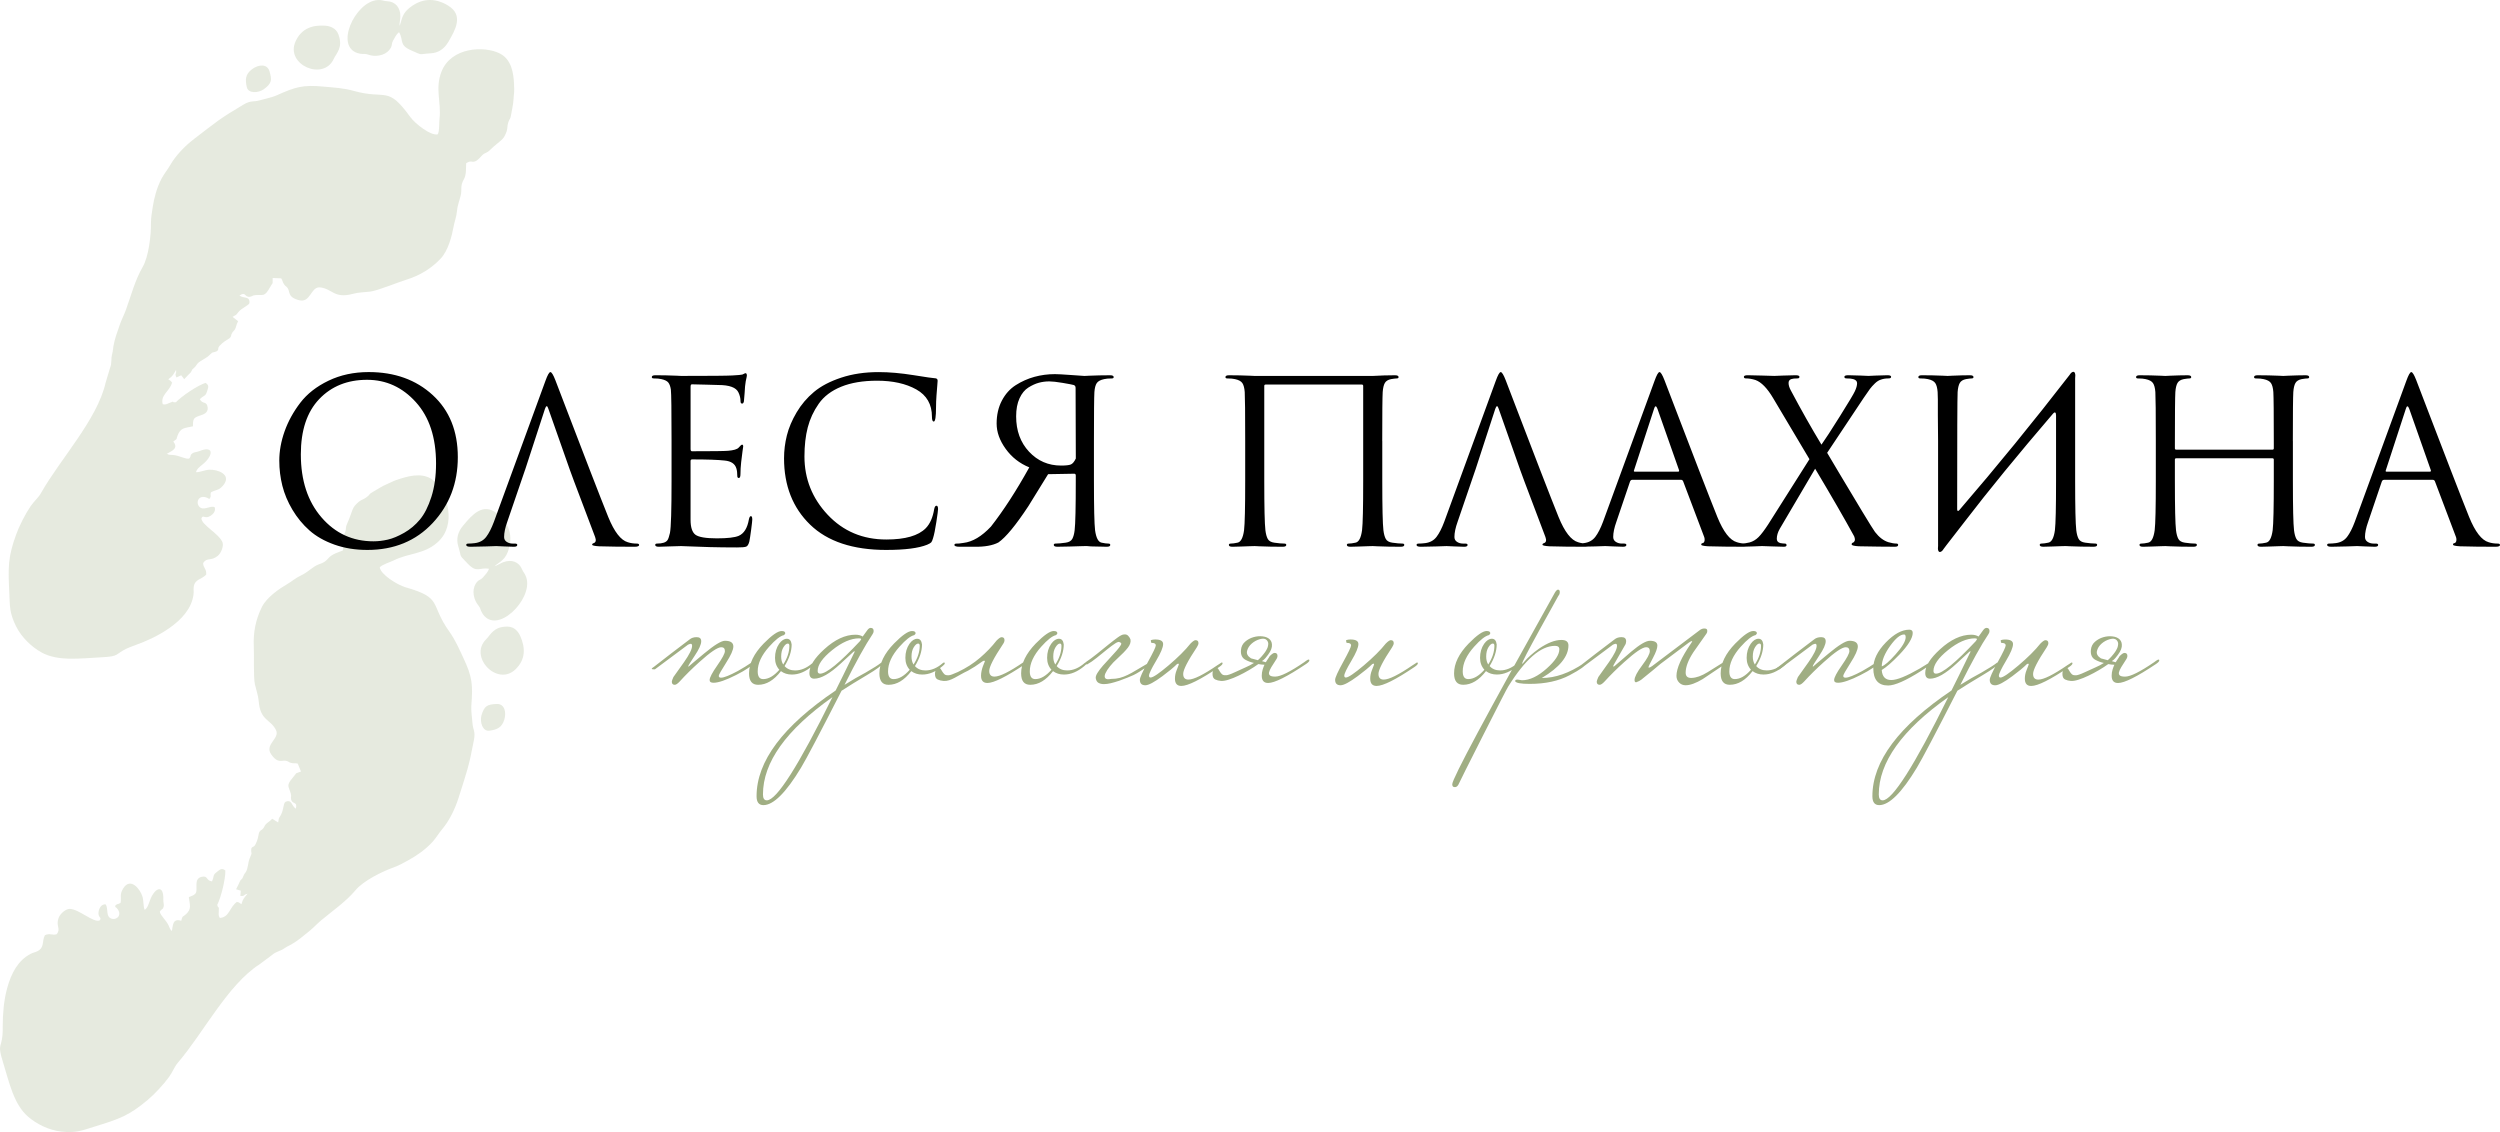
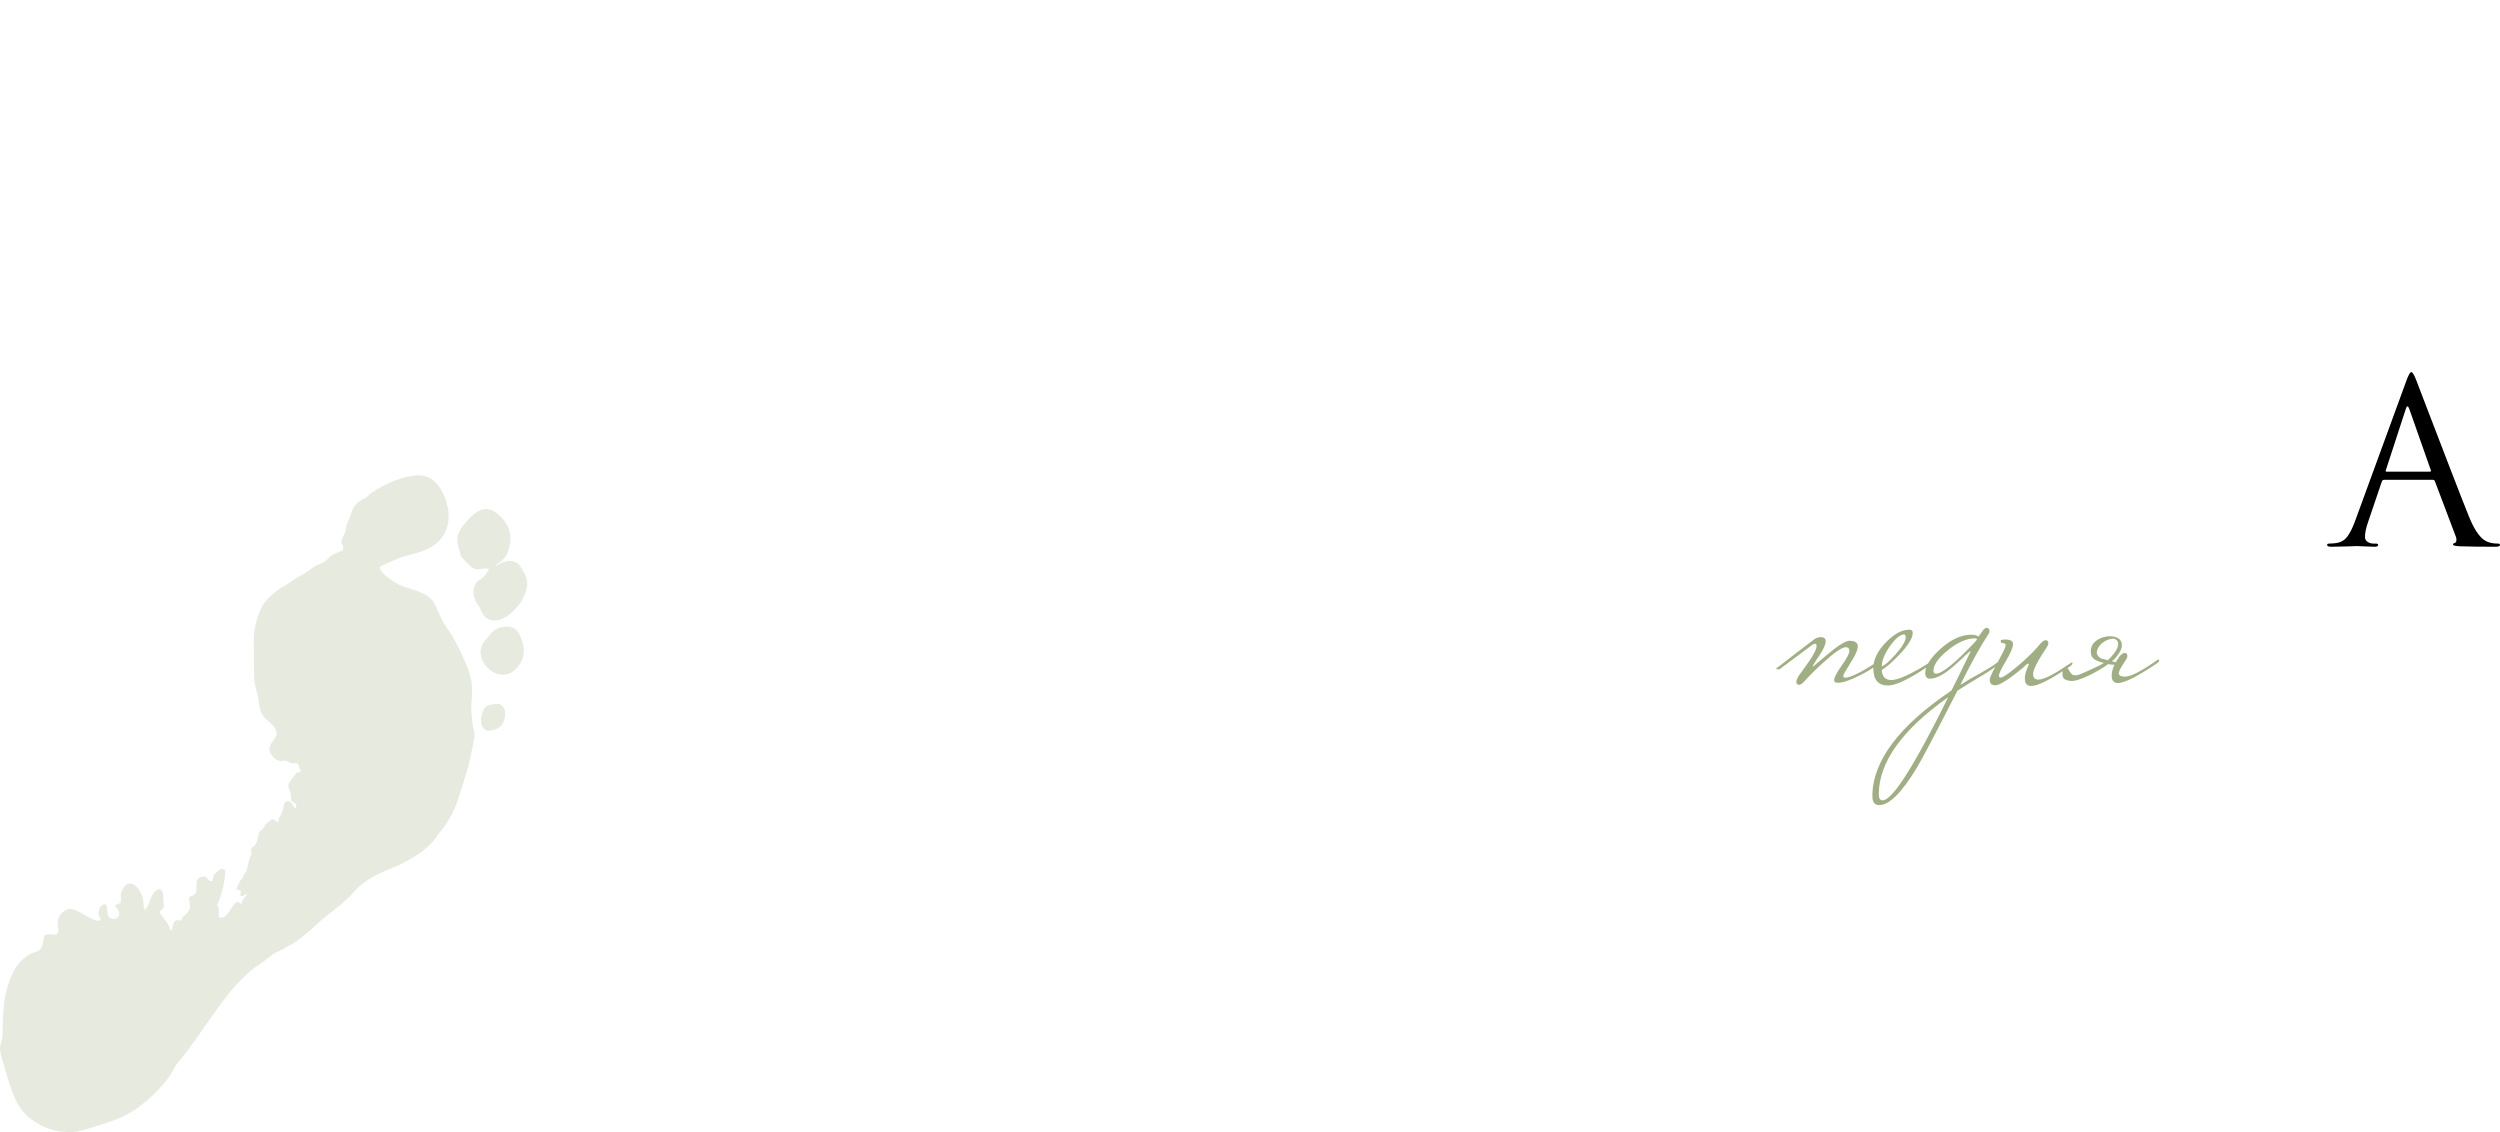
<svg xmlns="http://www.w3.org/2000/svg" xml:space="preserve" width="549.27mm" height="248.72mm" style="shape-rendering:geometricPrecision; text-rendering:geometricPrecision; image-rendering:optimizeQuality; fill-rule:evenodd; clip-rule:evenodd" viewBox="0 0 1904.53 862.41">
  <defs>
    <style type="text/css">  .fil1 {fill:black;fill-rule:nonzero} .fil2 {fill:#A0AE83;fill-rule:nonzero} .fil0 {fill:#A0AE83;fill-opacity:0.259}  </style>
  </defs>
  <g id="Слой_x0020_1">
    <path class="fil0" d="M261.2 419.34c-3.15,1.39 -8.21,2.6 -10.93,5.83 -3.9,4.63 -6.74,3.82 -10.73,6.45 -3.49,2.3 -6.56,5.1 -10.46,6.88 -3.89,1.77 -6.67,4.42 -10.59,6.68 -5.43,3.13 -15.22,9.77 -18.9,17.09 -4.82,9.59 -6.75,19.53 -6.25,30.28 0.32,6.95 -0.35,23.47 0.86,28.82 0.94,4.12 2.52,8.37 2.9,12.9 1.24,15 8.88,13.37 13.14,21.9 3.24,6.49 -9.02,10.91 -3.63,18.54 5.48,7.76 8.32,3.76 12,5.04 1.97,0.69 1.1,1.07 3.89,1.6 1.87,0.35 1.84,-0.15 4.33,0.39l2.46 6.02c-5.65,2.3 -2,-0.22 -6.15,4.56 -5.44,6.27 -3.18,6.57 -1.63,12.2 0.72,2.61 -0.16,2.32 0.24,4.31 0.88,4.35 5.15,1.33 3.59,7.26 -3.46,-2.39 -2.89,-7.43 -7.9,-5.23 -1.82,1.45 -1.25,6.71 -3.96,10.85 -1.6,2.43 -0.89,1.84 -1.59,4.84l-4.52 -2.81c-2.22,2.38 -3.57,2.75 -4.82,4.15 -1.18,1.32 -1,1.91 -2,3.15 -1.35,1.68 -1.58,0.96 -2.62,2.28 -1.14,1.43 -0.96,4.59 -2.21,7.46 -0.61,1.41 -0.93,2.45 -1.78,3.52 -0.86,1.09 -1.81,0.44 -2.53,2.3 -0.27,5.15 1.24,1.52 -1.38,7.74 -0.85,2.02 -1.22,7.19 -2.38,9.32 -1.14,2.1 -1.33,1.32 -2.62,4.63 -0.48,1.23 -0.03,0.33 -0.93,1.43 -1.35,1.65 -0.2,-0.25 -1.27,1.56 -0.14,0.23 -0.77,1.7 -0.97,2.14 -0.71,1.56 -1.36,2.71 -1.99,4.01l3.58 1.1 -0.34 3.97c3.76,0.39 1.79,-0.78 5.48,-1.64 -2.37,3.03 -3.42,3.4 -4.66,7.99 -1.31,-0.84 -1.44,-1.39 -3.44,-1.8 -5.98,4.44 -5.58,11.62 -13.04,12.27 -1.17,-2.13 -0.85,-2.57 -0.78,-4.89 0.18,-5.99 -0.04,-0.83 -1.17,-5.05 2.98,-5.99 6.31,-19.62 6.19,-26.2 -2.74,-2.24 -4.1,-0.76 -6.27,0.9 -3.76,2.88 -1.85,2.72 -3.93,7.38 -4.89,-0.73 -2.73,-4.77 -8.21,-3.42 -6.32,1.9 -1.78,10.12 -4.62,12.92 -1.57,1.54 -2.94,1.58 -4.81,2.47 0.7,6.03 2.58,9.14 -2.85,13.62 -2.64,2.17 -1.59,0.17 -2.93,4.39 -6.34,-1.94 -6.23,2.88 -7.12,7.79 -1.4,-1.19 -1.55,-1.96 -2.39,-3.95 -1.83,-4.32 -7.31,-8.79 -6.69,-11.06 1.61,-2.25 2.11,-0.94 2.81,-3.51 0.47,-1.73 -0.34,-2.76 -0.25,-5.45 0.41,-11.32 -5.9,-9.44 -9.69,-0.64 -0.97,2.25 -1.82,5.83 -3.33,7.44 -1.04,1.12 -0.2,0.42 -1.26,0.96 -1.07,-2.81 -0.65,-6.77 -1.6,-9.93 -1.86,-6.17 -9.17,-14.82 -14.5,-6.56 -3.15,4.89 -1.44,6.52 -2.15,11.14 -2.5,1.88 -2.13,0.09 -4.25,2.47 0.69,2.01 -0.14,0.09 1.21,1.53 5.6,6.03 -1.62,10.73 -5.55,7.21 -2.39,-2.15 -0.85,-7.86 -2.98,-10.01 -2.89,0.07 -4.47,2.24 -5.14,5.27 -1.12,5.03 2.99,4.68 0.68,7.05 -4.69,1.99 -15.77,-8.77 -22.87,-8.79 -2.81,-0.01 -7.15,3.51 -8.37,6.93 -2.26,6.31 1.92,7.83 -1.32,12.29 -3.33,1.27 -4.98,-1.01 -9.08,0.79 -2.48,4.72 -0.12,9.24 -5.58,12.15 -1.68,0.9 -3.37,1.07 -5.45,2.16 -9.46,4.96 -14.66,14.7 -17.76,26.14 -2.6,9.61 -3.34,19.5 -3.36,28.99 -0.01,2.39 0.03,4.63 -0.19,6.81 -1.01,10.13 -3.84,6.8 0.3,20.21 4.79,15.5 8.25,32.41 19.22,41.85 6.4,5.51 15.72,10.27 25.31,11.33 11.36,1.26 16.06,-0.94 24.71,-3.6 19.88,-6.13 26.71,-8.49 41.07,-20.5 5.06,-4.24 12.01,-11.59 16.34,-17.6 2.8,-3.88 3.83,-7.48 6.83,-10.98 19.07,-22.23 37.95,-59.35 62.07,-74.76l9.31 -6.93c3.34,-2.99 6.16,-2.83 9.71,-5.32 1.85,-1.3 2.9,-1.6 5.05,-2.81 4.93,-2.77 9.68,-6.82 13.99,-10.35 3.43,-2.81 5.5,-5.26 8.7,-7.94 8.67,-7.27 18.97,-14.29 26.44,-23.21 5.95,-7.1 20.52,-14.31 29.39,-17.43 3.47,-1.22 7.47,-3.5 10.43,-5.11 6.69,-3.62 13.36,-8.29 18.55,-13.96 3.02,-3.3 4.74,-6.53 7.53,-9.83 5.25,-6.21 9.73,-15.11 12.5,-23.92 6.41,-20.34 7.82,-23.4 11.72,-44.1 1.26,-6.71 -0.75,-7.69 -1.12,-12.62 -0.27,-3.62 -1.13,-10.08 -0.9,-13.01 1.26,-16.55 0.87,-22.19 -6.06,-36.88 -3.28,-6.94 -5.97,-13.45 -10.66,-20.01 -15.27,-21.34 -4.55,-25.55 -33.37,-33.79 -6.29,-1.8 -19.15,-9.85 -19.64,-15.24 2.05,-2.18 7.77,-3.82 10.54,-5.2 11.69,-5.83 22.91,-4.51 33.36,-13.71 15.14,-13.34 7.48,-37.43 -2.09,-46.45 -7.36,-6.95 -17.73,-4.73 -25.44,-2.34 -7.39,2.29 -5.19,1.92 -10.89,4.34 -3.99,1.69 -7.01,3.84 -10.55,5.81 -3.52,1.96 -2.06,1.88 -4.47,3.78 -3.88,3.07 -4.72,1.5 -9.39,6.76 -1.61,1.81 -2.26,4.38 -3.17,6.85 -1.01,2.73 -1.56,4.3 -2.7,6.81 -1.71,3.76 -0.36,3.68 -1.76,7.03 -0.81,1.94 -2.45,4.11 -2.53,6.47 -0.11,3.27 2.05,2.37 0.97,7.06zm111.33 14.01c-0.8,2.46 -2.97,4.69 -4.5,6.4 -2.42,2.71 -3.3,1.36 -5.54,4.86 -3.41,5.31 -1.3,12.54 1.49,16.01 2.67,3.33 1.59,3.49 3.35,6.42 10.62,17.7 38.74,-10.27 33.71,-26.77 -1.12,-3.65 -2.05,-3.52 -3.28,-6.47 -2.46,-5.93 -8.15,-7.79 -14.22,-5.56 -2.27,0.84 -5.26,2.8 -6.62,3.05 1.93,-2.23 7.31,-3.95 9.85,-10.63 4.47,-11.74 1.48,-21.83 -8.03,-29.41 -11.05,-8.82 -19.28,1.28 -25.83,9.02 -4.27,5.05 -5.46,10.37 -3.81,15.84 2.9,9.65 0.05,5.68 7.09,13.16 7.24,7.69 8.99,2.67 16.33,4.06zm14.22 44c-10.81,-0.16 -12.98,6.31 -16.41,9.67 -13.52,13.29 8.52,36.35 22.41,22.85 7.64,-7.42 7.6,-16.1 3.7,-25.07 -1.39,-3.19 -4.3,-7.37 -9.7,-7.45zm-8.62 58.94c-6.56,0.41 -9.15,1.08 -11.34,8.72 -1.35,4.73 0.71,12.34 5.97,11.65 5.67,-0.75 9.57,-2.24 11.42,-8.38 1.74,-5.79 0.2,-12.38 -6.05,-11.98z" />
-     <path class="fil1" d="M212.76 351.03c0,-7.37 1.35,-14.86 4.06,-22.47 2.71,-7.6 6.68,-14.83 11.92,-21.69 5.24,-6.86 12.41,-12.47 21.52,-16.85 9.1,-4.38 19.3,-6.57 30.59,-6.57 19.82,0 36.09,5.85 48.82,17.54 12.73,11.69 19.1,27.45 19.1,47.27 0,19.82 -6.39,36.55 -19.18,50.21 -12.79,13.65 -29.38,20.48 -49.77,20.48 -9.1,0 -17.46,-1.35 -25.06,-4.06 -7.6,-2.71 -13.94,-6.31 -19.01,-10.8 -5.07,-4.49 -9.39,-9.74 -12.96,-15.73 -3.57,-5.99 -6.13,-12.1 -7.69,-18.32 -1.56,-6.22 -2.33,-12.56 -2.33,-19.01zm16.42 -4.84c0,19.82 5.24,35.8 15.73,47.96 10.48,12.16 23.68,18.23 39.58,18.23 3.57,0 7.23,-0.43 10.97,-1.3 3.74,-0.86 7.89,-2.59 12.44,-5.18 4.55,-2.59 8.55,-5.96 12.01,-10.11 3.46,-4.15 6.37,-9.91 8.73,-17.28 2.36,-7.37 3.54,-15.84 3.54,-25.4 0,-19.82 -5.13,-35.4 -15.38,-46.75 -10.25,-11.35 -22.64,-17.02 -37.16,-17.02 -14.98,0 -27.13,4.9 -36.47,14.69 -9.33,9.79 -14,23.85 -14,42.17zm170.75 11.92l-13.48 39.4c-1.61,4.49 -2.42,8.35 -2.42,11.58 0,1.61 0.66,2.85 1.99,3.72 1.32,0.86 2.85,1.3 4.58,1.3l1.73 0c1.15,0 1.73,0.35 1.73,1.04 0,0.92 -0.86,1.38 -2.59,1.38 -1.61,0 -4.15,-0.09 -7.6,-0.26 -3.46,-0.17 -5.42,-0.26 -5.88,-0.26 -0.12,0 -2.59,0.09 -7.43,0.26 -4.84,0.17 -8.87,0.26 -12.1,0.26 -2.19,0 -3.28,-0.46 -3.28,-1.38 0,-0.69 0.52,-1.04 1.56,-1.04 1.5,0 3.17,-0.12 5.01,-0.35 3.69,-0.46 6.57,-2.05 8.64,-4.75 2.07,-2.71 4.03,-6.54 5.88,-11.49l39.23 -107.32c1.61,-4.49 2.88,-6.74 3.8,-6.74 0.92,0 2.19,2.07 3.8,6.22 0.46,1.15 3.37,8.76 8.73,22.81 5.36,14.06 11.18,29.21 17.46,45.45 6.28,16.25 10.97,28.23 14.09,35.95 4.61,11.29 9.56,17.69 14.86,19.18 2.07,0.69 4.38,1.04 6.91,1.04 1.15,0 1.73,0.35 1.73,1.04 0,0.92 -1.15,1.38 -3.46,1.38 -10.14,0 -19.18,-0.12 -27.13,-0.35 -3.46,-0.23 -5.18,-0.63 -5.18,-1.21 0,-0.58 0.4,-0.98 1.21,-1.21 1.61,-0.58 1.96,-2.13 1.04,-4.67l-16.07 -42.51 -3.11 -8.47 -16.42 -46.66c-0.81,-2.65 -1.67,-2.65 -2.59,0l-15.21 46.66zm126.16 -63.77l0 47.7c0,1.15 0.35,1.73 1.04,1.73 15.67,0 24.83,-0.12 27.48,-0.35 4.26,-0.35 6.97,-1.15 8.12,-2.42 1.27,-1.5 2.13,-2.25 2.59,-2.25 0.58,0 0.86,0.46 0.86,1.38l-0.52 3.63c-0.35,2.3 -0.69,5.1 -1.04,8.38 -0.35,3.28 -0.52,6.19 -0.52,8.73 0,2.19 -0.4,3.28 -1.21,3.28 -0.81,0 -1.21,-0.52 -1.21,-1.56 0,-2.3 -0.23,-4.21 -0.69,-5.7 -1.04,-3.57 -4.03,-5.59 -8.99,-6.05 -5.18,-0.58 -13.42,-0.86 -24.71,-0.86 -0.81,0 -1.21,0.4 -1.21,1.21l0 44.76c0,5.76 1.24,9.56 3.72,11.41 2.48,1.84 7.92,2.76 16.33,2.76 8.06,0 13.6,-0.63 16.59,-1.9 4.03,-1.73 6.63,-5.88 7.78,-12.44 0.35,-1.73 0.86,-2.59 1.56,-2.59 0.69,0 1.04,0.86 1.04,2.59 0,0.81 -0.29,3.4 -0.86,7.78 -0.58,4.38 -1.04,7.37 -1.38,8.99 -0.58,2.19 -1.38,3.49 -2.42,3.89 -1.04,0.4 -3.34,0.6 -6.91,0.6 -7.6,0 -14.57,-0.09 -20.91,-0.26 -6.34,-0.17 -11.29,-0.35 -14.86,-0.52 -3.57,-0.17 -5.88,-0.26 -6.91,-0.26 -1.61,0 -4.55,0.09 -8.81,0.26 -4.26,0.17 -6.97,0.26 -8.12,0.26 -1.84,0 -2.76,-0.46 -2.76,-1.38 0,-0.69 0.46,-1.04 1.38,-1.04 2.07,0 3.8,-0.23 5.18,-0.69 1.38,-0.46 2.36,-1.18 2.94,-2.16 0.58,-0.98 1.15,-2.74 1.73,-5.27 0.81,-4.15 1.21,-17.34 1.21,-39.58l0 -30.42c0,-23.16 -0.17,-36.24 -0.52,-39.23 -0.35,-2.3 -0.98,-4.06 -1.9,-5.27 -0.92,-1.21 -2.71,-2.1 -5.36,-2.68 -1.38,-0.35 -3.34,-0.52 -5.88,-0.52 -0.92,0 -1.38,-0.35 -1.38,-1.04 0,-0.92 0.92,-1.38 2.77,-1.38 2.3,0 5.01,0.03 8.12,0.09 3.11,0.06 5.76,0.14 7.95,0.26 2.19,0.12 3.34,0.17 3.46,0.17 22.35,0 35.37,-0.12 39.06,-0.35 4.26,-0.23 6.8,-0.46 7.6,-0.69 0.35,-0.12 0.78,-0.32 1.3,-0.61 0.52,-0.29 0.89,-0.43 1.12,-0.43 0.69,0 1.04,0.63 1.04,1.9 0,0.35 -0.09,0.84 -0.26,1.47 -0.17,0.63 -0.37,1.56 -0.6,2.77 -0.23,1.21 -0.4,2.51 -0.52,3.89 0,0.23 -0.12,1.99 -0.35,5.27 -0.23,3.28 -0.4,5.33 -0.52,6.14 -0.23,1.15 -0.69,1.73 -1.38,1.73 -0.81,0 -1.21,-0.63 -1.21,-1.9 0,-2.19 -0.52,-4.38 -1.56,-6.57 -1.73,-3.8 -6.86,-5.7 -15.38,-5.7 -0.12,0 -3.14,-0.09 -9.07,-0.26 -5.93,-0.17 -9.59,-0.26 -10.97,-0.26 -0.69,0 -1.04,0.52 -1.04,1.56zm149.15 124.61c-25.46,0 -44.82,-6.42 -58.07,-19.27 -13.25,-12.85 -19.88,-29.7 -19.88,-50.55 0,-5.88 0.72,-11.69 2.16,-17.46 1.44,-5.76 3.92,-11.61 7.43,-17.54 3.51,-5.93 7.92,-11.12 13.22,-15.55 5.3,-4.44 12.21,-8.07 20.74,-10.89 8.53,-2.82 18.03,-4.23 28.52,-4.23 8.07,0 16.94,0.78 26.62,2.33 9.68,1.56 15.04,2.33 16.07,2.33 1.5,0 2.25,0.63 2.25,1.9 0,0.35 -0.09,1.53 -0.26,3.54 -0.17,2.02 -0.37,4.58 -0.61,7.69 -0.23,3.11 -0.35,6.11 -0.35,8.99 0,7.26 -0.58,10.89 -1.73,10.89 -0.92,0 -1.38,-1.21 -1.38,-3.63 0,-9.45 -3.97,-16.39 -11.92,-20.83 -7.95,-4.44 -17.92,-6.65 -29.9,-6.65 -10.71,0 -19.82,1.53 -27.31,4.58 -7.49,3.05 -13.19,7.37 -17.11,12.96 -3.92,5.59 -6.71,11.61 -8.38,18.06 -1.67,6.45 -2.51,13.83 -2.51,22.12 0,17.05 5.91,31.86 17.71,44.42 11.81,12.56 26.7,18.84 44.67,18.84 14.4,0 24.43,-2.88 30.07,-8.64 3.23,-3.34 5.36,-8.18 6.39,-14.52 0.35,-1.73 0.92,-2.59 1.73,-2.59 0.81,0 1.21,0.86 1.21,2.59 0,0.92 -0.43,4.21 -1.3,9.85 -0.86,5.65 -1.7,9.74 -2.51,12.27 -0.46,1.61 -0.92,2.68 -1.38,3.2 -0.46,0.52 -1.5,1.12 -3.11,1.81 -6.57,2.65 -16.94,3.97 -31.11,3.97zm143.1 -58.07l-19.88 0.35 -15.04 24.37c-9.56,14.52 -17.17,23.73 -22.81,27.65 -4.38,2.3 -10.54,3.4 -18.49,3.28l-10.89 0c-2.77,0 -4.15,-0.46 -4.15,-1.38 0,-0.69 0.52,-1.04 1.56,-1.04 0.69,0.12 2.48,-0.06 5.36,-0.52 6.91,-0.81 13.88,-4.95 20.91,-12.44 9.56,-12.21 19.3,-27.25 29.21,-45.11 -7.37,-3 -13.37,-7.69 -17.97,-14.08 -4.61,-6.39 -6.91,-12.82 -6.91,-19.27 0,-6.57 1.32,-12.39 3.97,-17.46 2.65,-5.07 6.19,-9.02 10.63,-11.84 4.44,-2.82 9.16,-4.93 14.17,-6.31 5.01,-1.38 10.23,-2.07 15.64,-2.07 2.07,0 6.25,0.23 12.53,0.69 6.28,0.46 9.59,0.69 9.94,0.69 0.12,0 1.27,-0.06 3.46,-0.17 2.19,-0.12 4.84,-0.2 7.95,-0.26 3.11,-0.06 5.82,-0.09 8.12,-0.09 1.84,0 2.76,0.46 2.76,1.38 0,0.69 -0.46,1.04 -1.38,1.04 -2.53,0 -4.49,0.17 -5.88,0.52 -2.77,0.58 -4.64,1.58 -5.62,3.02 -0.98,1.44 -1.58,3.72 -1.81,6.83 -0.23,3.69 -0.35,16.13 -0.35,37.33l0 30.42c0,20.16 0.29,32.66 0.86,37.5 0.81,5.88 2.48,9.04 5.01,9.5 2.07,0.46 3.8,0.69 5.19,0.69 0.92,0 1.38,0.35 1.38,1.04 0,0.92 -0.92,1.38 -2.76,1.38 -0.92,0 -2.13,-0.03 -3.63,-0.09 -1.5,-0.06 -2.94,-0.09 -4.32,-0.09 -1.38,0 -2.71,-0.03 -3.98,-0.09 -1.27,-0.06 -2.3,-0.14 -3.11,-0.26l-1.21 0c-0.12,0 -1.3,0.03 -3.54,0.09 -2.25,0.06 -5.07,0.14 -8.47,0.26 -3.4,0.12 -6.48,0.17 -9.25,0.17 -1.84,0 -2.77,-0.46 -2.77,-1.38 0,-0.69 0.46,-1.04 1.38,-1.04 1.96,0 4.55,-0.23 7.78,-0.69 2.42,-0.35 4.06,-1.3 4.93,-2.85 0.86,-1.56 1.47,-3.77 1.81,-6.65 0.58,-4.84 0.86,-17.34 0.86,-37.5l0 -4.15c0,-0.92 -0.4,-1.38 -1.21,-1.38zm1.04 -65.5c0,-1.04 -0.46,-1.73 -1.38,-2.07 -1.27,-0.35 -4.12,-0.89 -8.55,-1.64 -4.44,-0.75 -7.81,-1.12 -10.11,-1.12 -2.77,0 -5.42,0.35 -7.95,1.04 -2.54,0.69 -5.19,1.9 -7.95,3.63 -2.77,1.73 -5.01,4.46 -6.74,8.21 -1.73,3.74 -2.59,8.32 -2.59,13.74 0,10.95 3.28,19.93 9.85,26.96 6.57,7.03 14.69,10.54 24.37,10.54 3.69,0 6.19,-0.29 7.52,-0.86 1.32,-0.58 2.56,-2.07 3.72,-4.49l-0.17 -53.92zm233.66 40.61l0 30.42c0,20.16 0.29,32.66 0.86,37.5 0.35,2.88 0.95,5.1 1.81,6.65 0.86,1.56 2.51,2.51 4.93,2.85 3.23,0.46 5.82,0.69 7.78,0.69 0.92,0 1.38,0.35 1.38,1.04 0,0.92 -0.92,1.38 -2.77,1.38 -2.77,0 -5.85,-0.03 -9.25,-0.09 -3.4,-0.06 -6.22,-0.14 -8.47,-0.26 -2.25,-0.12 -3.43,-0.17 -3.54,-0.17 -0.12,0 -1.24,0.03 -3.37,0.09 -2.13,0.06 -4.55,0.14 -7.26,0.26 -2.71,0.12 -4.81,0.17 -6.31,0.17 -1.84,0 -2.77,-0.46 -2.77,-1.38 0,-0.69 0.46,-1.04 1.38,-1.04 1.38,0 3.11,-0.23 5.18,-0.69 2.54,-0.46 4.21,-3.63 5.01,-9.5 0.58,-4.84 0.86,-17.34 0.86,-37.5l0 -72.41c0,-0.69 -0.35,-1.04 -1.04,-1.04l-73.28 0c-0.69,0 -1.04,0.35 -1.04,1.04l0 72.41c0,20.16 0.29,32.66 0.86,37.5 0.35,2.88 0.95,5.1 1.81,6.65 0.86,1.56 2.51,2.51 4.93,2.85 3.23,0.46 5.82,0.69 7.78,0.69 0.92,0 1.38,0.35 1.38,1.04 0,0.92 -0.92,1.38 -2.77,1.38 -2.77,0 -5.85,-0.03 -9.25,-0.09 -3.4,-0.06 -6.22,-0.14 -8.47,-0.26 -2.25,-0.12 -3.43,-0.17 -3.54,-0.17 -0.12,0 -1.24,0.03 -3.37,0.09 -2.13,0.06 -4.55,0.14 -7.26,0.26 -2.71,0.12 -4.81,0.17 -6.31,0.17 -1.84,0 -2.76,-0.46 -2.76,-1.38 0,-0.69 0.46,-1.04 1.38,-1.04 1.38,0 3.11,-0.23 5.18,-0.69 2.53,-0.46 4.21,-3.63 5.01,-9.5 0.58,-4.84 0.86,-17.34 0.86,-37.5l0 -30.42c0,-21.2 -0.12,-33.64 -0.35,-37.33 -0.23,-3.11 -0.84,-5.39 -1.81,-6.83 -0.98,-1.44 -2.85,-2.45 -5.62,-3.02 -1.38,-0.35 -3.34,-0.52 -5.88,-0.52 -0.92,0 -1.38,-0.35 -1.38,-1.04 0,-0.92 0.92,-1.38 2.77,-1.38 2.3,0 5.01,0.03 8.12,0.09 3.11,0.06 5.76,0.14 7.95,0.26 2.19,0.12 3.34,0.17 3.46,0.17l89.87 0c5.99,-0.35 11.64,-0.52 16.94,-0.52 1.84,0 2.77,0.46 2.77,1.38 0,0.69 -0.46,1.04 -1.38,1.04 -0.81,0 -2.25,0.17 -4.32,0.52 -2.3,0.46 -3.89,1.44 -4.75,2.94 -0.86,1.5 -1.41,3.8 -1.64,6.91 -0.23,3.69 -0.35,16.13 -0.35,37.33zm70.86 22.12l-13.48 39.4c-1.61,4.49 -2.42,8.35 -2.42,11.58 0,1.61 0.66,2.85 1.99,3.72 1.32,0.86 2.85,1.3 4.58,1.3l1.73 0c1.15,0 1.73,0.35 1.73,1.04 0,0.92 -0.86,1.38 -2.59,1.38 -1.61,0 -4.15,-0.09 -7.6,-0.26 -3.46,-0.17 -5.42,-0.26 -5.88,-0.26 -0.12,0 -2.59,0.09 -7.43,0.26 -4.84,0.17 -8.87,0.26 -12.1,0.26 -2.19,0 -3.28,-0.46 -3.28,-1.38 0,-0.69 0.52,-1.04 1.56,-1.04 1.5,0 3.17,-0.12 5.01,-0.35 3.69,-0.46 6.57,-2.05 8.64,-4.75 2.07,-2.71 4.03,-6.54 5.88,-11.49l39.23 -107.32c1.61,-4.49 2.88,-6.74 3.8,-6.74 0.92,0 2.19,2.07 3.8,6.22 0.46,1.15 3.37,8.76 8.73,22.81 5.36,14.06 11.18,29.21 17.46,45.45 6.28,16.25 10.97,28.23 14.09,35.95 4.61,11.29 9.56,17.69 14.86,19.18 2.07,0.69 4.38,1.04 6.91,1.04 1.15,0 1.73,0.35 1.73,1.04 0,0.92 -1.15,1.38 -3.46,1.38 -10.14,0 -19.18,-0.12 -27.13,-0.35 -3.46,-0.23 -5.19,-0.63 -5.19,-1.21 0,-0.58 0.4,-0.98 1.21,-1.21 1.61,-0.58 1.96,-2.13 1.04,-4.67l-16.07 -42.51 -3.11 -8.47 -16.42 -46.66c-0.81,-2.65 -1.67,-2.65 -2.59,0l-15.21 46.66zm136.53 -67.92c1.61,-4.49 2.88,-6.74 3.8,-6.74 0.92,0 2.19,2.07 3.8,6.22 0.46,1.15 3.37,8.76 8.73,22.81 5.36,14.06 11.18,29.21 17.46,45.45 6.28,16.25 10.97,28.23 14.09,35.95 4.61,11.29 9.56,17.69 14.86,19.18 2.07,0.69 4.38,1.04 6.91,1.04 1.15,0 1.73,0.35 1.73,1.04 0,0.92 -1.15,1.38 -3.46,1.38 -10.14,0 -19.18,-0.12 -27.13,-0.35 -3.46,-0.23 -5.19,-0.63 -5.19,-1.21 0,-0.81 0.4,-1.21 1.21,-1.21 0.23,0 0.52,-0.23 0.86,-0.69 0.35,-0.46 0.52,-1.04 0.52,-1.73 0,-1.04 -0.12,-1.79 -0.35,-2.25l-16.07 -42.51c-0.35,-0.69 -0.86,-1.04 -1.56,-1.04l-37.16 0c-0.81,0 -1.38,0.46 -1.73,1.38l-10.37 30.59c-1.61,4.49 -2.42,8.35 -2.42,11.58 0,1.61 0.66,2.85 1.99,3.72 1.32,0.86 2.85,1.3 4.58,1.3l1.73 0c1.15,0 1.73,0.35 1.73,1.04 0,0.92 -0.86,1.38 -2.59,1.38 -1.61,0 -4.15,-0.09 -7.6,-0.26 -3.46,-0.17 -5.42,-0.26 -5.88,-0.26 -0.12,0 -2.59,0.09 -7.43,0.26 -4.84,0.17 -8.87,0.26 -12.1,0.26 -2.19,0 -3.28,-0.46 -3.28,-1.38 0,-0.69 0.52,-1.04 1.56,-1.04 1.5,0 3.17,-0.12 5.01,-0.35 3.69,-0.46 6.57,-2.05 8.64,-4.75 2.07,-2.71 4.03,-6.54 5.88,-11.49l39.23 -107.32zm-15.04 69.13l33.01 0c0.69,0 0.92,-0.4 0.69,-1.21l-16.42 -46.66c-0.46,-1.27 -0.92,-1.9 -1.38,-1.9 -0.46,0 -0.86,0.63 -1.21,1.9l-15.21 46.66c-0.35,0.81 -0.17,1.21 0.52,1.21zm101.79 39.92l31.28 -49.43 -27.65 -46.49c-4.49,-7.6 -8.99,-12.21 -13.48,-13.83 -2.53,-0.81 -4.95,-1.21 -7.26,-1.21 -1.04,0 -1.56,-0.4 -1.56,-1.21 0,-0.81 0.98,-1.21 2.94,-1.21 1.96,0 5.76,0.09 11.41,0.26 5.65,0.17 8.58,0.26 8.81,0.26 0.12,0 2.28,-0.09 6.48,-0.26 4.21,-0.17 7.46,-0.26 9.76,-0.26 1.96,0 2.94,0.4 2.94,1.21 0,0.81 -0.52,1.21 -1.56,1.21 -2.19,0 -3.74,0.17 -4.67,0.52 -1.38,0.46 -2.07,1.44 -2.07,2.94 0,1.73 0.58,3.63 1.73,5.7 7.95,14.98 15.73,28.75 23.33,41.3 2.65,-3.69 7.35,-10.92 14.09,-21.69 6.74,-10.77 10.51,-17.08 11.32,-18.92 1.15,-2.42 1.73,-4.49 1.73,-6.22 0,-1.5 -0.98,-2.53 -2.94,-3.11 -1.15,-0.35 -2.88,-0.52 -5.18,-0.52 -1.04,0 -1.56,-0.4 -1.56,-1.21 0,-0.81 0.98,-1.21 2.94,-1.21 2.65,0 5.85,0.09 9.59,0.26 3.74,0.17 5.67,0.26 5.79,0.26 0.12,0 1.99,-0.09 5.62,-0.26 3.63,-0.17 6.6,-0.26 8.9,-0.26 1.84,0 2.76,0.4 2.76,1.21 0,0.81 -0.63,1.21 -1.9,1.21 -2.19,0 -4.09,0.29 -5.7,0.86 -1.61,0.46 -3.2,1.44 -4.75,2.94 -1.56,1.5 -2.82,2.91 -3.8,4.23 -0.98,1.33 -2.56,3.6 -4.75,6.83l-27.83 41.82c0.46,0.81 3.66,6.19 9.59,16.16 5.93,9.97 11.64,19.47 17.11,28.52 5.47,9.04 8.73,14.26 9.76,15.64 3.11,4.03 6.51,6.63 10.2,7.78 2.42,0.69 4.44,1.04 6.05,1.04 0.92,0 1.38,0.35 1.38,1.04 0,0.92 -0.81,1.38 -2.42,1.38 -6.68,0 -15.9,-0.12 -27.65,-0.35 -3.57,-0.23 -5.36,-0.69 -5.36,-1.38 0,-0.81 0.35,-1.27 1.04,-1.38 0.58,-0.23 1.01,-0.72 1.3,-1.47 0.29,-0.75 0.14,-1.87 -0.43,-3.37 -7.37,-13.48 -17.28,-30.65 -29.73,-51.5l-26.96 45.8c-1.5,2.65 -2.25,5.18 -2.25,7.6 0,1.73 0.92,2.82 2.77,3.28 1.38,0.23 2.48,0.35 3.28,0.35 0.92,0 1.38,0.4 1.38,1.21 0,0.81 -0.69,1.21 -2.07,1.21 -1.61,0 -4.7,-0.09 -9.25,-0.26 -4.55,-0.17 -7,-0.26 -7.35,-0.26 -0.23,0 -2.36,0.09 -6.39,0.26 -4.03,0.17 -7.14,0.26 -9.33,0.26 -1.15,0 -1.73,-0.4 -1.73,-1.21 0,-0.81 0.46,-1.21 1.38,-1.21 2.19,0 4.38,-0.29 6.57,-0.86 2.53,-0.69 4.81,-2.04 6.83,-4.06 2.02,-2.02 4.52,-5.33 7.52,-9.94zm129.27 16.25l0 -79.5c-0.12,-7.37 -0.17,-13.97 -0.17,-19.79 0,-5.82 0,-9.79 0,-11.92 0,-2.13 -0.06,-4 -0.17,-5.62 -0.23,-3.11 -0.84,-5.39 -1.81,-6.83 -0.98,-1.44 -2.85,-2.45 -5.62,-3.02 -1.38,-0.35 -3.34,-0.52 -5.88,-0.52 -0.92,0 -1.38,-0.35 -1.38,-1.04 0,-0.92 0.92,-1.38 2.77,-1.38 2.3,0 5.01,0.03 8.12,0.09 3.11,0.06 5.76,0.14 7.95,0.26 2.19,0.12 3.34,0.17 3.46,0.17 0.12,0 1.24,-0.06 3.37,-0.17 2.13,-0.12 4.55,-0.2 7.26,-0.26 2.71,-0.06 4.81,-0.09 6.31,-0.09 1.84,0 2.77,0.46 2.77,1.38 0,0.69 -0.46,1.04 -1.38,1.04 -0.81,0 -2.25,0.17 -4.32,0.52 -2.3,0.46 -3.89,1.44 -4.75,2.94 -0.86,1.5 -1.41,3.8 -1.64,6.91 -0.23,3.69 -0.35,33.47 -0.35,89.35 0,0.69 0.17,1.09 0.52,1.21 0.35,0.12 0.69,-0.06 1.04,-0.52 28.69,-33.3 56.74,-67.69 84.17,-103.18 0.69,-1.15 1.44,-1.87 2.25,-2.16 0.81,-0.29 1.38,0 1.73,0.86 0.35,0.86 0.4,2.22 0.17,4.06l0 47.7 0 30.42c0,20.16 0.29,32.66 0.86,37.5 0.35,2.88 0.95,5.1 1.81,6.65 0.86,1.56 2.51,2.51 4.93,2.85 3.23,0.46 5.82,0.69 7.78,0.69 0.92,0 1.38,0.35 1.38,1.04 0,0.92 -0.92,1.38 -2.77,1.38 -2.77,0 -5.85,-0.03 -9.25,-0.09 -3.4,-0.06 -6.22,-0.14 -8.47,-0.26 -2.25,-0.12 -3.43,-0.17 -3.54,-0.17 -0.12,0 -1.24,0.03 -3.37,0.09 -2.13,0.06 -4.55,0.14 -7.26,0.26 -2.71,0.12 -4.81,0.17 -6.31,0.17 -1.84,0 -2.77,-0.46 -2.77,-1.38 0,-0.69 0.46,-1.04 1.38,-1.04 1.38,0 3.11,-0.23 5.18,-0.69 2.54,-0.46 4.21,-3.63 5.01,-9.5 0.58,-4.84 0.86,-17.34 0.86,-37.5l0 -49.95c0,-1.15 -0.2,-1.87 -0.6,-2.16 -0.4,-0.29 -1.01,0.03 -1.81,0.95 -26.85,31.34 -49.14,58.59 -66.88,81.75l-14.34 18.49 -2.07 2.77c-0.69,1.15 -1.44,1.87 -2.25,2.16 -0.81,0.29 -1.38,0 -1.73,-0.86 -0.35,-0.86 -0.4,-2.22 -0.17,-4.06zm270.3 -79.5l0 30.42c0,20.16 0.29,32.66 0.86,37.5 0.35,2.88 0.95,5.1 1.81,6.65 0.86,1.56 2.51,2.51 4.93,2.85 3.23,0.46 5.82,0.69 7.78,0.69 0.92,0 1.38,0.35 1.38,1.04 0,0.92 -0.92,1.38 -2.77,1.38 -2.77,0 -5.85,-0.03 -9.25,-0.09 -3.4,-0.06 -6.22,-0.14 -8.47,-0.26 -2.25,-0.12 -3.43,-0.17 -3.54,-0.17 -0.12,0 -1.24,0.03 -3.37,0.09 -2.13,0.06 -4.55,0.14 -7.26,0.26 -2.71,0.12 -4.81,0.17 -6.31,0.17 -1.84,0 -2.77,-0.46 -2.77,-1.38 0,-0.69 0.46,-1.04 1.38,-1.04 1.38,0 3.11,-0.23 5.18,-0.69 2.54,-0.46 4.21,-3.63 5.01,-9.5 0.58,-4.84 0.86,-17.34 0.86,-37.5l0 -16.25c0,-0.69 -0.35,-1.04 -1.04,-1.04l-73.28 0c-0.69,0 -1.04,0.35 -1.04,1.04l0 16.25c0,20.16 0.29,32.66 0.86,37.5 0.35,2.88 0.95,5.1 1.81,6.65 0.86,1.56 2.51,2.51 4.93,2.85 3.23,0.46 5.82,0.69 7.78,0.69 0.92,0 1.38,0.35 1.38,1.04 0,0.92 -0.92,1.38 -2.76,1.38 -2.77,0 -5.85,-0.03 -9.25,-0.09 -3.4,-0.06 -6.22,-0.14 -8.47,-0.26 -2.25,-0.12 -3.43,-0.17 -3.54,-0.17 -0.12,0 -1.24,0.03 -3.37,0.09 -2.13,0.06 -4.55,0.14 -7.26,0.26 -2.71,0.12 -4.81,0.17 -6.31,0.17 -1.84,0 -2.76,-0.46 -2.76,-1.38 0,-0.69 0.46,-1.04 1.38,-1.04 1.38,0 3.11,-0.23 5.18,-0.69 2.53,-0.46 4.21,-3.63 5.01,-9.5 0.58,-4.84 0.86,-17.34 0.86,-37.5l0 -30.42c0,-21.2 -0.12,-33.64 -0.35,-37.33 -0.23,-3.11 -0.84,-5.39 -1.81,-6.83 -0.98,-1.44 -2.85,-2.45 -5.62,-3.02 -1.38,-0.35 -3.34,-0.52 -5.88,-0.52 -0.92,0 -1.38,-0.35 -1.38,-1.04 0,-0.92 0.92,-1.38 2.77,-1.38 2.3,0 5.01,0.03 8.12,0.09 3.11,0.06 5.76,0.14 7.95,0.26 2.19,0.12 3.34,0.17 3.46,0.17 0.12,0 1.24,-0.06 3.37,-0.17 2.13,-0.12 4.55,-0.2 7.26,-0.26 2.71,-0.06 4.81,-0.09 6.31,-0.09 1.84,0 2.77,0.46 2.77,1.38 0,0.69 -0.46,1.04 -1.38,1.04 -0.81,0 -2.25,0.17 -4.32,0.52 -2.3,0.46 -3.89,1.44 -4.75,2.94 -0.86,1.5 -1.41,3.8 -1.64,6.91 -0.23,3.69 -0.35,16.76 -0.35,39.23l0 3.63c0,0.69 0.35,1.04 1.04,1.04l73.28 0c0.69,0 1.04,-0.35 1.04,-1.04l0 -3.63c0,-22.47 -0.12,-35.54 -0.35,-39.23 -0.23,-3.11 -0.84,-5.39 -1.81,-6.83 -0.98,-1.44 -2.85,-2.45 -5.62,-3.02 -1.38,-0.35 -3.34,-0.52 -5.88,-0.52 -0.92,0 -1.38,-0.35 -1.38,-1.04 0,-0.92 0.92,-1.38 2.76,-1.38 2.3,0 5.01,0.03 8.12,0.09 3.11,0.06 5.76,0.14 7.95,0.26 2.19,0.12 3.34,0.17 3.46,0.17 0.12,0 1.24,-0.06 3.37,-0.17 2.13,-0.12 4.55,-0.2 7.26,-0.26 2.71,-0.06 4.81,-0.09 6.31,-0.09 1.84,0 2.76,0.46 2.76,1.38 0,0.69 -0.46,1.04 -1.38,1.04 -0.81,0 -2.25,0.17 -4.32,0.52 -2.3,0.46 -3.89,1.44 -4.75,2.94 -0.86,1.5 -1.41,3.8 -1.64,6.91 -0.23,3.69 -0.35,16.13 -0.35,37.33z" />
    <path class="fil1" d="M1833.15 290.2c1.61,-4.49 2.88,-6.74 3.8,-6.74 0.92,0 2.19,2.07 3.8,6.22 0.46,1.15 3.37,8.76 8.73,22.81 5.36,14.06 11.18,29.21 17.46,45.45 6.28,16.25 10.97,28.23 14.08,35.95 4.61,11.29 9.56,17.69 14.86,19.18 2.07,0.69 4.38,1.04 6.91,1.04 1.15,0 1.73,0.35 1.73,1.04 0,0.92 -1.15,1.38 -3.46,1.38 -10.14,0 -19.18,-0.12 -27.13,-0.35 -3.46,-0.23 -5.18,-0.63 -5.18,-1.21 0,-0.81 0.4,-1.21 1.21,-1.21 0.23,0 0.52,-0.23 0.86,-0.69 0.35,-0.46 0.52,-1.04 0.52,-1.73 0,-1.04 -0.12,-1.79 -0.35,-2.25l-16.07 -42.51c-0.35,-0.69 -0.86,-1.04 -1.56,-1.04l-37.16 0c-0.81,0 -1.38,0.46 -1.73,1.38l-10.37 30.59c-1.61,4.49 -2.42,8.35 -2.42,11.58 0,1.61 0.66,2.85 1.99,3.72 1.33,0.86 2.85,1.3 4.58,1.3l1.73 0c1.15,0 1.73,0.35 1.73,1.04 0,0.92 -0.86,1.38 -2.59,1.38 -1.61,0 -4.15,-0.09 -7.6,-0.26 -3.46,-0.17 -5.42,-0.26 -5.88,-0.26 -0.12,0 -2.59,0.09 -7.43,0.26 -4.84,0.17 -8.87,0.26 -12.1,0.26 -2.19,0 -3.28,-0.46 -3.28,-1.38 0,-0.69 0.52,-1.04 1.56,-1.04 1.5,0 3.17,-0.12 5.01,-0.35 3.69,-0.46 6.57,-2.05 8.64,-4.75 2.07,-2.71 4.03,-6.54 5.88,-11.49l39.23 -107.32zm-15.04 69.13l33.01 0c0.69,0 0.92,-0.4 0.69,-1.21l-16.42 -46.66c-0.46,-1.27 -0.92,-1.9 -1.38,-1.9 -0.46,0 -0.86,0.63 -1.21,1.9l-15.21 46.66c-0.35,0.81 -0.17,1.21 0.52,1.21z" />
-     <path class="fil2" d="M573.41 505.39c-0.69,1.97 -4.92,4.92 -12.67,8.85 -7.75,3.93 -13.48,5.9 -17.19,5.9 -1.97,0 -2.95,-0.69 -2.95,-2.08 0,-1.85 1.94,-5.55 5.82,-11.11 3.88,-5.55 5.82,-9.2 5.82,-10.94 0,-1.97 -0.93,-2.95 -2.78,-2.95 -2.78,0 -8.33,3.76 -16.66,11.28 -5.67,5.09 -10.65,10.01 -14.93,14.75 -1.62,1.74 -2.89,2.6 -3.82,2.6 -1.5,0 -2.26,-0.81 -2.26,-2.43 0,-0.46 0.4,-1.62 1.21,-3.47 2.78,-3.82 5.5,-7.64 8.16,-11.46 4.05,-5.79 6.08,-9.89 6.08,-12.33 0,-1.04 -0.35,-1.56 -1.04,-1.56 -0.35,0 -1.04,0.23 -2.08,0.69 -5.9,4.4 -14.29,10.65 -25.17,18.75l-1.21 0c-0.81,0 -1.22,-0.12 -1.22,-0.35 0,-0.35 0.64,-0.93 1.91,-1.74 8.1,-6.36 17.07,-13.25 26.91,-20.66 1.39,-1.16 3.18,-1.74 5.38,-1.74 2.31,0 3.47,1.04 3.47,3.12 0,2.43 -1.65,6.1 -4.95,11.02 -3.3,4.92 -4.95,7.61 -4.95,8.07 0,0.12 0.12,0.17 0.35,0.17 -0.12,0 3.76,-3.27 11.63,-9.81 7.87,-6.54 13.19,-9.81 15.97,-9.81 4.28,0 6.42,1.45 6.42,4.34 0,2.55 -1.85,6.71 -5.56,12.5 -3.7,5.79 -5.55,9.08 -5.55,9.89 0,0.93 0.58,1.39 1.74,1.39 2.2,0 6.42,-1.68 12.67,-5.03 4.28,-2.43 7.58,-4.46 9.89,-6.08 0.35,-0.35 0.69,-0.52 1.04,-0.52 0.35,0 0.52,0.23 0.52,0.69zm47.04 0c0,0.46 -0.58,1.16 -1.74,2.08 -5.09,4.28 -10.24,6.42 -15.45,6.42 -3.24,0 -6.02,-0.87 -8.33,-2.6 -5.32,6.94 -11.11,10.41 -17.36,10.41 -4.63,0 -6.94,-2.89 -6.94,-8.68 0,-7.52 3.7,-15.1 11.11,-22.74 6.25,-6.37 10.82,-9.55 13.71,-9.55 1.85,0 2.78,0.58 2.78,1.74 0,0.35 -0.35,0.81 -1.04,1.39 -2.78,0.58 -6.54,3.53 -11.28,8.85 -5.79,6.48 -8.68,12.73 -8.68,18.75 0,3.93 1.39,5.9 4.17,5.9 4.05,0 8.16,-2.37 12.32,-7.12 -2.2,-2.43 -3.3,-5.44 -3.3,-9.03 0,-4.17 1.04,-7.75 3.12,-10.76 1.85,-2.55 3.82,-3.82 5.9,-3.82 2.08,0 3.3,1.45 3.65,4.34 0,5.09 -1.79,10.59 -5.38,16.49 1.97,2.2 4.63,3.3 7.99,3.3 4.51,0 8.91,-1.85 13.19,-5.55 0.35,-0.35 0.69,-0.52 1.04,-0.52 0.35,0 0.52,0.23 0.52,0.69zm-19.09 -13.37c0,-1.16 -0.4,-1.74 -1.21,-1.74 -1.04,0 -2.14,0.93 -3.3,2.78 -1.16,1.85 -1.74,4.22 -1.74,7.12 0,2.43 0.52,4.46 1.56,6.08 3.12,-4.86 4.69,-9.61 4.69,-14.23zm71 13.37c-0.46,1.5 -4.46,4.48 -11.98,8.94 -7.52,4.46 -13.95,8.42 -19.27,11.89 -16.55,32.4 -26.85,51.96 -30.9,58.67 -11.46,18.98 -21,28.47 -28.64,28.47 -3.47,0 -5.21,-2.26 -5.21,-6.77 0,-26.62 20.08,-53.47 60.23,-80.55 2.66,-5.21 7.52,-15.1 14.58,-29.68 0,-0.12 -0.12,-0.17 -0.35,-0.17 -0.23,0 -0.64,0.29 -1.22,0.87 -2.31,2.2 -5.38,5.03 -9.2,8.51 -8.22,7.64 -14.93,11.46 -20.14,11.46 -2.43,0 -3.65,-1.45 -3.65,-4.34 0,-5.21 3.76,-11.23 11.28,-18.05 8.1,-7.41 16.03,-11.11 23.78,-11.11 2.2,0 4.05,0.46 5.55,1.39l3.65 -5.03c0.81,-1.04 1.62,-1.56 2.43,-1.56 1.5,0 2.26,0.81 2.26,2.43 0,0.81 -0.29,1.62 -0.87,2.43 -5.44,8.1 -12.56,20.95 -21.35,38.54 5.9,-3.7 11.28,-6.83 16.14,-9.37 5.79,-3.36 9.55,-5.73 11.28,-7.12 0.35,-0.35 0.69,-0.52 1.04,-0.52 0.35,0 0.52,0.23 0.52,0.69zm-16.32 -18.4c0,-0.46 -0.52,-0.69 -1.56,-0.69 -6.25,0 -13.08,2.98 -20.48,8.94 -7.41,5.96 -11.11,11.25 -11.11,15.88 0,1.39 0.64,2.08 1.91,2.08 4.74,0 14.87,-8.27 30.38,-24.82 0.58,-0.81 0.87,-1.27 0.87,-1.39zm-21.87 44.09c-35.3,25 -52.94,49.7 -52.94,74.12 0,3.01 0.98,4.51 2.95,4.51 7.41,0 24.07,-26.21 49.99,-78.64zm85.58 -25.69c0,0.46 -0.58,1.16 -1.74,2.08 -5.09,4.28 -10.24,6.42 -15.45,6.42 -3.24,0 -6.02,-0.87 -8.33,-2.6 -5.32,6.94 -11.11,10.41 -17.36,10.41 -4.63,0 -6.94,-2.89 -6.94,-8.68 0,-7.52 3.7,-15.1 11.11,-22.74 6.25,-6.37 10.82,-9.55 13.71,-9.55 1.85,0 2.78,0.58 2.78,1.74 0,0.35 -0.35,0.81 -1.04,1.39 -2.78,0.58 -6.54,3.53 -11.28,8.85 -5.79,6.48 -8.68,12.73 -8.68,18.75 0,3.93 1.39,5.9 4.17,5.9 4.05,0 8.16,-2.37 12.33,-7.12 -2.2,-2.43 -3.3,-5.44 -3.3,-9.03 0,-4.17 1.04,-7.75 3.12,-10.76 1.85,-2.55 3.82,-3.82 5.9,-3.82 2.08,0 3.3,1.45 3.65,4.34 0,5.09 -1.79,10.59 -5.38,16.49 1.97,2.2 4.63,3.3 7.99,3.3 4.51,0 8.91,-1.85 13.19,-5.55 0.35,-0.35 0.69,-0.52 1.04,-0.52 0.35,0 0.52,0.23 0.52,0.69zm-19.09 -13.37c0,-1.16 -0.4,-1.74 -1.22,-1.74 -1.04,0 -2.14,0.93 -3.3,2.78 -1.16,1.85 -1.74,4.22 -1.74,7.12 0,2.43 0.52,4.46 1.56,6.08 3.12,-4.86 4.69,-9.61 4.69,-14.23zm22.22 22.39c0.93,0 3.18,-0.81 6.77,-2.43 6.37,-3.01 12.01,-6.63 16.92,-10.85 4.92,-4.22 9.11,-8.59 12.59,-13.11 1.74,-1.74 3.01,-2.6 3.82,-2.6 1.5,0 2.26,0.75 2.26,2.26 0,0.93 -0.4,1.97 -1.22,3.12 -6.94,10.42 -10.41,17.19 -10.41,20.31 0,2.89 1.33,4.34 3.99,4.34 4.05,0 11.4,-3.65 22.05,-10.94 0.23,-0.23 0.78,-0.64 1.65,-1.21 0.87,-0.58 1.48,-0.87 1.82,-0.87 0.35,0 0.52,0.23 0.52,0.69 0,0.69 -0.87,1.62 -2.6,2.78 -14.35,9.6 -23.96,14.41 -28.82,14.41 -3.24,0 -4.86,-1.85 -4.86,-5.55 0,-1.16 0.14,-2.4 0.43,-3.73 0.29,-1.33 0.64,-2.52 1.04,-3.56 0.4,-1.04 0.75,-1.91 1.04,-2.6 0.29,-0.69 0.43,-0.98 0.43,-0.87 0,-0.46 -0.17,-0.69 -0.52,-0.69 -0.58,0 -1.76,0.69 -3.56,2.08 -1.79,1.39 -4.72,3.24 -8.77,5.55 -1.97,0.93 -3.76,1.85 -5.38,2.78 -1.62,0.93 -3.18,1.79 -4.69,2.6 -1.5,0.81 -2.95,1.45 -4.34,1.91 -1.39,0.46 -2.83,0.64 -4.34,0.52 -1.62,-0.12 -3.1,-0.49 -4.43,-1.13 -1.33,-0.64 -2,-2.05 -2,-4.25 0,-1.27 0.32,-2.37 0.95,-3.3 0.64,-0.93 1.3,-1.39 2,-1.39 0.58,0 1.04,0.29 1.39,0.87 0.35,0.58 0.75,1.24 1.22,2 0.46,0.75 0.98,1.42 1.56,2 0.58,0.58 1.39,0.87 2.43,0.87l1.04 0zm104.85 -9.03c0,0.46 -0.58,1.16 -1.74,2.08 -5.09,4.28 -10.24,6.42 -15.45,6.42 -3.24,0 -6.02,-0.87 -8.33,-2.6 -5.32,6.94 -11.11,10.41 -17.36,10.41 -4.63,0 -6.94,-2.89 -6.94,-8.68 0,-7.52 3.7,-15.1 11.11,-22.74 6.25,-6.37 10.82,-9.55 13.71,-9.55 1.85,0 2.78,0.58 2.78,1.74 0,0.35 -0.35,0.81 -1.04,1.39 -2.78,0.58 -6.54,3.53 -11.28,8.85 -5.79,6.48 -8.68,12.73 -8.68,18.75 0,3.93 1.39,5.9 4.17,5.9 4.05,0 8.16,-2.37 12.33,-7.12 -2.2,-2.43 -3.3,-5.44 -3.3,-9.03 0,-4.17 1.04,-7.75 3.12,-10.76 1.85,-2.55 3.82,-3.82 5.9,-3.82 2.08,0 3.3,1.45 3.65,4.34 0,5.09 -1.79,10.59 -5.38,16.49 1.97,2.2 4.63,3.3 7.99,3.3 4.51,0 8.91,-1.85 13.19,-5.55 0.35,-0.35 0.69,-0.52 1.04,-0.52 0.35,0 0.52,0.23 0.52,0.69zm-19.09 -13.37c0,-1.16 -0.4,-1.74 -1.21,-1.74 -1.04,0 -2.14,0.93 -3.3,2.78 -1.16,1.85 -1.74,4.22 -1.74,7.12 0,2.43 0.52,4.46 1.56,6.08 3.12,-4.86 4.69,-9.61 4.69,-14.23zm43.57 26.73c-2.08,0.69 -4.08,1.27 -5.99,1.74 -1.91,0.46 -3.65,0.69 -5.21,0.69 -1.56,0 -2.89,-0.29 -3.99,-0.87 -1.1,-0.58 -1.82,-1.62 -2.17,-3.12 -0.35,-1.16 0.03,-2.63 1.13,-4.43 1.1,-1.79 2.52,-3.67 4.25,-5.64 1.74,-1.97 3.56,-3.96 5.47,-5.99 1.91,-2.02 3.59,-3.88 5.03,-5.55 1.45,-1.68 2.49,-3.07 3.12,-4.17 0.64,-1.1 0.43,-1.76 -0.61,-2 -0.58,-0.69 -1.76,-0.46 -3.56,0.69 -1.79,1.16 -3.91,2.72 -6.34,4.69 -2.43,1.97 -5.01,4.05 -7.72,6.25 -2.72,2.2 -5.24,3.93 -7.55,5.21l-0.17 0c-0.23,0 -0.43,-0.23 -0.61,-0.69 -0.17,-0.46 -0.26,-0.81 -0.26,-1.04 2.78,-1.85 5.67,-3.99 8.68,-6.42 3.01,-2.43 5.87,-4.74 8.59,-6.94 2.72,-2.2 5.12,-4.05 7.2,-5.55 2.08,-1.5 3.65,-2.26 4.69,-2.26 1.39,-0.23 2.52,0.14 3.38,1.13 0.87,0.98 1.42,1.88 1.65,2.69 0.35,1.97 -0.32,4.05 -2,6.25 -1.68,2.2 -4.43,5.03 -8.25,8.51 -1.97,1.74 -3.76,3.62 -5.38,5.64 -1.62,2.02 -2.78,3.82 -3.47,5.38 -0.69,1.56 -0.75,2.78 -0.17,3.65 0.58,0.87 2.08,1.07 4.51,0.61 2.43,0 4.63,-0.26 6.6,-0.78 1.97,-0.52 3.96,-1.27 5.99,-2.26 2.03,-0.98 4.22,-2.2 6.6,-3.65 2.37,-1.45 5.18,-3.1 8.42,-4.95 0.23,-0.12 0.41,-0.23 0.52,-0.35 0.12,-0.12 0.29,-0.17 0.52,-0.17 0.12,0 0.17,0.4 0.17,1.22 0,0.69 -0.29,1.1 -0.87,1.21 -2.55,1.74 -4.63,3.12 -6.25,4.17 -1.62,1.04 -3.15,1.91 -4.6,2.6 -1.45,0.69 -3.01,1.36 -4.69,2 -1.68,0.64 -3.91,1.48 -6.68,2.52zm79.16 -13.37c0,0.69 -0.87,1.62 -2.6,2.78 -14.23,9.6 -23.84,14.41 -28.82,14.41 -3.24,0 -4.86,-1.85 -4.86,-5.55 0,-2.08 0.4,-4.17 1.21,-6.25 1.16,-2.89 1.74,-4.4 1.74,-4.51 0,-0.46 -0.17,-0.69 -0.52,-0.69 -0.12,0 -0.4,0.12 -0.87,0.35 -2.55,2.55 -6.25,5.61 -11.11,9.2 -6.25,4.63 -10.59,6.94 -13.02,6.94 -2.78,0 -4.17,-1.39 -4.17,-4.17 0,-1.62 2.03,-6.1 6.08,-13.45 4.05,-7.35 6.08,-11.6 6.08,-12.76 0,-1.27 -1.04,-1.91 -3.12,-1.91 -0.46,0 -0.69,-0.69 -0.69,-2.08 1.04,-0.35 2.14,-0.52 3.3,-0.52 4.05,0 6.08,1.16 6.08,3.47 0,2.55 -1.79,6.83 -5.38,12.85 -3.59,6.02 -5.38,9.78 -5.38,11.28 0,0.93 0.4,1.39 1.22,1.39 1.85,0 6.39,-3.07 13.63,-9.2 7.23,-6.13 12.82,-11.69 16.75,-16.66 1.74,-1.74 3.01,-2.6 3.82,-2.6 1.5,0 2.26,0.75 2.26,2.26 0,0.81 -0.4,1.85 -1.21,3.12 -6.94,10.42 -10.42,17.19 -10.42,20.31 0,2.89 1.33,4.34 3.99,4.34 4.05,0 11.4,-3.65 22.05,-10.94 0.58,-0.46 1.39,-0.98 2.43,-1.56 0.35,-0.35 0.69,-0.52 1.04,-0.52 0.35,0 0.52,0.23 0.52,0.69zm35.76 -5.38c1.74,-1.74 3.01,-2.6 3.82,-2.6 1.5,0 2.26,0.75 2.26,2.26 0,0.93 -0.4,1.97 -1.22,3.12 -1.39,2.08 -2.55,3.91 -3.47,5.47 -0.93,1.56 -1.5,2.86 -1.74,3.91 -0.23,1.04 0,1.85 0.69,2.43 0.69,0.58 2.03,0.87 3.99,0.87 4.05,0 11.4,-3.65 22.05,-10.94 0.23,-0.23 0.78,-0.64 1.65,-1.21 0.87,-0.58 1.48,-0.87 1.82,-0.87 0.35,0 0.52,0.23 0.52,0.69 0,0.69 -0.87,1.62 -2.6,2.78 -14.35,9.6 -23.96,14.41 -28.82,14.41 -3.24,0 -4.86,-1.85 -4.86,-5.55 0,-1.62 0.23,-3.18 0.69,-4.69 0.46,-1.5 0.93,-2.72 1.39,-3.65 -0.81,0 -1.59,-0.06 -2.34,-0.17 -0.75,-0.12 -1.53,-0.23 -2.34,-0.35 -2.08,1.5 -4.46,3.04 -7.12,4.6 -2.66,1.56 -5.32,2.98 -7.99,4.25 -2.66,1.27 -5.18,2.29 -7.55,3.04 -2.37,0.75 -4.31,1.07 -5.82,0.95 -1.62,-0.12 -3.1,-0.49 -4.43,-1.13 -1.33,-0.64 -2,-2.05 -2,-4.25 0,-1.27 0.32,-2.37 0.95,-3.3 0.64,-0.93 1.3,-1.39 2,-1.39 0.58,0 1.04,0.29 1.39,0.87 0.35,0.58 0.75,1.24 1.21,2 0.46,0.75 0.98,1.42 1.56,2 0.58,0.58 1.39,0.87 2.43,0.87l1.04 0c0.35,0 1.07,-0.17 2.17,-0.52 1.1,-0.35 2.63,-0.98 4.6,-1.91 2.89,-1.39 5.5,-2.57 7.81,-3.56 2.31,-0.98 4.46,-2.11 6.42,-3.38 -2.2,-0.46 -4.28,-1.21 -6.25,-2.26 -2.78,-1.39 -3.99,-3.93 -3.65,-7.64 0.23,-2.55 1.27,-4.63 3.13,-6.25 1.85,-1.62 3.96,-2.78 6.34,-3.47 2.37,-0.69 4.74,-0.9 7.12,-0.61 2.37,0.29 4.2,1.1 5.47,2.43 1.27,1.33 1.76,3.15 1.48,5.47 -0.29,2.31 -1.94,5.21 -4.95,8.68 -0.35,0.35 -0.72,0.72 -1.13,1.13 -0.4,0.4 -0.9,0.78 -1.48,1.13l2.95 0.87c0.12,-0.23 0.35,-0.61 0.69,-1.13 0.35,-0.52 0.69,-1.04 1.04,-1.56 0.35,-0.52 0.64,-0.96 0.87,-1.3 0.23,-0.35 0.29,-0.52 0.17,-0.52zm-3.3 -3.3c0.35,-0.58 0.67,-1.1 0.95,-1.56 0.29,-0.46 0.55,-0.98 0.78,-1.56 0.35,-0.93 0.55,-1.91 0.61,-2.95 0.06,-1.04 -0.32,-2.03 -1.13,-2.95 -1.04,-1.16 -2.75,-1.42 -5.12,-0.78 -2.37,0.64 -4.48,1.76 -6.34,3.38 -1.85,1.62 -3.04,3.5 -3.56,5.64 -0.52,2.14 0.49,4.02 3.04,5.64l5.21 1.39c0.93,-0.81 1.85,-1.74 2.78,-2.78 0.93,-1.04 1.85,-2.2 2.78,-3.47zm116.3 8.68c0,0.69 -0.87,1.62 -2.6,2.78 -14.23,9.6 -23.84,14.41 -28.82,14.41 -3.24,0 -4.86,-1.85 -4.86,-5.55 0,-2.08 0.4,-4.17 1.21,-6.25 1.16,-2.89 1.74,-4.4 1.74,-4.51 0,-0.46 -0.17,-0.69 -0.52,-0.69 -0.12,0 -0.41,0.12 -0.87,0.35 -2.55,2.55 -6.25,5.61 -11.11,9.2 -6.25,4.63 -10.59,6.94 -13.02,6.94 -2.78,0 -4.17,-1.39 -4.17,-4.17 0,-1.62 2.03,-6.1 6.08,-13.45 4.05,-7.35 6.08,-11.6 6.08,-12.76 0,-1.27 -1.04,-1.91 -3.12,-1.91 -0.46,0 -0.69,-0.69 -0.69,-2.08 1.04,-0.35 2.14,-0.52 3.3,-0.52 4.05,0 6.08,1.16 6.08,3.47 0,2.55 -1.79,6.83 -5.38,12.85 -3.59,6.02 -5.38,9.78 -5.38,11.28 0,0.93 0.4,1.39 1.22,1.39 1.85,0 6.39,-3.07 13.63,-9.2 7.23,-6.13 12.82,-11.69 16.75,-16.66 1.74,-1.74 3.01,-2.6 3.82,-2.6 1.5,0 2.26,0.75 2.26,2.26 0,0.81 -0.4,1.85 -1.21,3.12 -6.94,10.42 -10.42,17.19 -10.42,20.31 0,2.89 1.33,4.34 3.99,4.34 4.05,0 11.4,-3.65 22.05,-10.94 0.58,-0.46 1.39,-0.98 2.43,-1.56 0.35,-0.35 0.69,-0.52 1.04,-0.52 0.35,0 0.52,0.23 0.52,0.69zm77.42 0c0,0.46 -0.58,1.16 -1.74,2.08 -5.09,4.28 -10.24,6.42 -15.45,6.42 -3.24,0 -6.02,-0.87 -8.33,-2.6 -5.32,6.94 -11.11,10.41 -17.36,10.41 -4.63,0 -6.94,-2.89 -6.94,-8.68 0,-7.52 3.7,-15.1 11.11,-22.74 6.25,-6.37 10.82,-9.55 13.71,-9.55 1.85,0 2.78,0.58 2.78,1.74 0,0.35 -0.35,0.81 -1.04,1.39 -2.78,0.58 -6.54,3.53 -11.28,8.85 -5.79,6.48 -8.68,12.73 -8.68,18.75 0,3.93 1.39,5.9 4.17,5.9 4.05,0 8.16,-2.37 12.33,-7.12 -2.2,-2.43 -3.3,-5.44 -3.3,-9.03 0,-4.17 1.04,-7.75 3.12,-10.76 1.85,-2.55 3.82,-3.82 5.9,-3.82 2.08,0 3.3,1.45 3.65,4.34 0,5.09 -1.79,10.59 -5.38,16.49 1.97,2.2 4.63,3.3 7.99,3.3 4.51,0 8.91,-1.85 13.19,-5.55 0.35,-0.35 0.69,-0.52 1.04,-0.52 0.35,0 0.52,0.23 0.52,0.69zm-19.09 -13.37c0,-1.16 -0.4,-1.74 -1.22,-1.74 -1.04,0 -2.14,0.93 -3.3,2.78 -1.16,1.85 -1.74,4.22 -1.74,7.12 0,2.43 0.52,4.46 1.56,6.08 3.12,-4.86 4.69,-9.61 4.69,-14.23zm69.78 13.37c0,1.62 -4.17,4.63 -12.5,9.03 -8.33,4.4 -18.46,6.6 -30.38,6.6 -6.83,0 -10.53,-0.69 -11.11,-2.08 0,-0.81 0.64,-1.21 1.91,-1.21 1.74,0.35 2.84,0.52 3.3,0.52 5.9,0 12.21,-3.01 18.92,-9.03 6.36,-5.67 9.55,-10.53 9.55,-14.58 0,-1.74 -1.1,-2.6 -3.3,-2.6 -10.88,0 -22.74,10.3 -35.59,30.9 -1.04,1.62 -7.38,13.92 -19.01,36.89 -11.63,22.97 -17.79,35.27 -18.49,36.89 -0.81,1.97 -1.85,2.95 -3.12,2.95 -0.46,0 -0.81,-0.06 -1.04,-0.17 -0.69,-0.23 -1.04,-0.93 -1.04,-2.08 0,-4.17 26.04,-52.77 78.11,-145.81 0.93,-1.62 1.79,-2.43 2.6,-2.43 0.12,0 0.35,0.12 0.69,0.35 0.35,0.23 0.52,0.69 0.52,1.39 0,1.27 -0.35,2.26 -1.04,2.95 -0.12,0.35 -4.86,8.91 -14.23,25.69 -8.91,16.2 -13.37,24.82 -13.37,25.86 0,0.12 0.06,0.23 0.17,0.35 0.12,-0.23 0.52,-0.69 1.21,-1.39 2.78,-3.36 6.6,-6.77 11.46,-10.24 6.48,-4.4 12.15,-6.6 17.01,-6.6 3.59,0 5.38,1.39 5.38,4.17 0,8.45 -6.77,16.72 -20.31,24.82 10.3,0 21,-3.76 32.11,-11.28 0.35,-0.35 0.69,-0.52 1.04,-0.52 0.35,0 0.52,0.23 0.52,0.69zm105.19 0c0,0.69 -0.87,1.62 -2.6,2.78 -8.22,5.55 -12.79,8.62 -13.71,9.2 -5.21,3.12 -9.55,4.69 -13.02,4.69 -1.97,0 -3.62,-0.69 -4.95,-2.08 -1.33,-1.39 -2,-3.07 -2,-5.03 0,-5.79 3.7,-14.06 11.11,-24.82 0.58,-0.81 0.87,-1.33 0.87,-1.56 0,-0.12 -0.06,-0.17 -0.17,-0.17 -0.46,0 -1.27,0.4 -2.43,1.21 -6.48,4.86 -13.66,10.24 -21.52,16.14 -3.36,2.89 -8.27,6.94 -14.76,12.15 -0.93,0.69 -2.2,1.33 -3.82,1.91 -0.81,0 -1.21,-0.58 -1.21,-1.74 0,-2.31 1.94,-6.05 5.82,-11.2 3.88,-5.15 5.82,-8.77 5.82,-10.85 0,-1.97 -0.93,-2.95 -2.78,-2.95 -2.78,0 -8.33,3.76 -16.66,11.28 -5.67,5.09 -10.65,10.01 -14.93,14.75 -1.62,1.74 -2.89,2.6 -3.82,2.6 -1.5,0 -2.26,-0.81 -2.26,-2.43 0,-0.46 0.41,-1.62 1.21,-3.47 2.78,-3.82 5.5,-7.64 8.16,-11.46 4.05,-5.79 6.08,-9.89 6.08,-12.33 0,-1.04 -0.35,-1.56 -1.04,-1.56 -0.35,0 -1.04,0.23 -2.08,0.69 -5.9,4.4 -14.29,10.65 -25.17,18.75l-1.22 0c-0.81,0 -1.21,-0.12 -1.21,-0.35 0,-0.35 0.64,-0.93 1.91,-1.74 8.1,-6.36 17.07,-13.25 26.91,-20.66 1.39,-1.16 3.18,-1.74 5.38,-1.74 2.31,0 3.47,1.04 3.47,3.12 0,0.46 -0.12,1.16 -0.35,2.08 -2.31,4.05 -5.27,9.2 -8.85,15.45 -0.46,0.81 -0.69,1.33 -0.69,1.56 0,0.12 0.12,0.17 0.35,0.17l0.52 -0.17c4.28,-3.7 8.56,-7.41 12.85,-11.11 6.6,-5.55 11.34,-8.33 14.23,-8.33 3.82,0 5.73,1.22 5.73,3.65 0,2.08 -1.13,5.24 -3.38,9.46 -2.26,4.22 -3.39,6.51 -3.39,6.86 0,0.35 0.12,0.52 0.35,0.52 0.46,0 1.27,-0.4 2.43,-1.21l36.11 -27.25c1.16,-0.93 2.37,-1.39 3.65,-1.39 0.81,0 1.39,0.14 1.74,0.43 0.35,0.29 0.52,0.78 0.52,1.48 0,0.81 -0.23,1.5 -0.69,2.08 -3.24,4.63 -6.54,9.32 -9.89,14.06 -3.93,6.02 -5.9,11.23 -5.9,15.62 0,2.78 1.5,4.11 4.51,3.99 3.59,-0.12 7.64,-1.56 12.15,-4.34 3.7,-2.31 7.41,-4.63 11.11,-6.94 0.35,-0.35 0.69,-0.52 1.04,-0.52 0.35,0 0.52,0.23 0.52,0.69zm47.22 0c0,0.46 -0.58,1.16 -1.74,2.08 -5.09,4.28 -10.24,6.42 -15.45,6.42 -3.24,0 -6.02,-0.87 -8.33,-2.6 -5.32,6.94 -11.11,10.41 -17.36,10.41 -4.63,0 -6.94,-2.89 -6.94,-8.68 0,-7.52 3.7,-15.1 11.11,-22.74 6.25,-6.37 10.82,-9.55 13.71,-9.55 1.85,0 2.78,0.58 2.78,1.74 0,0.35 -0.35,0.81 -1.04,1.39 -2.78,0.58 -6.54,3.53 -11.28,8.85 -5.79,6.48 -8.68,12.73 -8.68,18.75 0,3.93 1.39,5.9 4.17,5.9 4.05,0 8.16,-2.37 12.32,-7.12 -2.2,-2.43 -3.3,-5.44 -3.3,-9.03 0,-4.17 1.04,-7.75 3.12,-10.76 1.85,-2.55 3.82,-3.82 5.9,-3.82 2.08,0 3.3,1.45 3.65,4.34 0,5.09 -1.79,10.59 -5.38,16.49 1.97,2.2 4.63,3.3 7.99,3.3 4.51,0 8.91,-1.85 13.19,-5.55 0.35,-0.35 0.69,-0.52 1.04,-0.52 0.35,0 0.52,0.23 0.52,0.69zm-19.09 -13.37c0,-1.16 -0.4,-1.74 -1.21,-1.74 -1.04,0 -2.14,0.93 -3.3,2.78 -1.16,1.85 -1.74,4.22 -1.74,7.12 0,2.43 0.52,4.46 1.56,6.08 3.12,-4.86 4.69,-9.61 4.69,-14.23z" />
    <path class="fil2" d="M1430.06 505.39c-0.69,1.97 -4.92,4.92 -12.67,8.85 -7.75,3.93 -13.48,5.9 -17.19,5.9 -1.97,0 -2.95,-0.69 -2.95,-2.08 0,-1.85 1.94,-5.55 5.82,-11.11 3.88,-5.55 5.82,-9.2 5.82,-10.94 0,-1.97 -0.93,-2.95 -2.78,-2.95 -2.78,0 -8.33,3.76 -16.66,11.28 -5.67,5.09 -10.65,10.01 -14.93,14.75 -1.62,1.74 -2.89,2.6 -3.82,2.6 -1.5,0 -2.26,-0.81 -2.26,-2.43 0,-0.46 0.41,-1.62 1.21,-3.47 2.78,-3.82 5.5,-7.64 8.16,-11.46 4.05,-5.79 6.08,-9.89 6.08,-12.33 0,-1.04 -0.35,-1.56 -1.04,-1.56 -0.35,0 -1.04,0.23 -2.08,0.69 -5.9,4.4 -14.29,10.65 -25.17,18.75l-1.22 0c-0.81,0 -1.21,-0.12 -1.21,-0.35 0,-0.35 0.64,-0.93 1.91,-1.74 8.1,-6.36 17.07,-13.25 26.91,-20.66 1.39,-1.16 3.18,-1.74 5.38,-1.74 2.31,0 3.47,1.04 3.47,3.12 0,2.43 -1.65,6.1 -4.95,11.02 -3.3,4.92 -4.95,7.61 -4.95,8.07 0,0.12 0.12,0.17 0.35,0.17 -0.12,0 3.76,-3.27 11.63,-9.81 7.87,-6.54 13.19,-9.81 15.97,-9.81 4.28,0 6.42,1.45 6.42,4.34 0,2.55 -1.85,6.71 -5.56,12.5 -3.7,5.79 -5.55,9.08 -5.55,9.89 0,0.93 0.58,1.39 1.74,1.39 2.2,0 6.42,-1.68 12.67,-5.03 4.28,-2.43 7.58,-4.46 9.89,-6.08 0.35,-0.35 0.69,-0.52 1.04,-0.52 0.35,0 0.52,0.23 0.52,0.69zm40.62 0c0,0.81 -2.37,2.72 -7.12,5.73 -11.69,7.41 -20.08,11.11 -25.17,11.11 -7.52,0 -11.28,-4.4 -11.28,-13.19 0,-6.48 3.15,-12.99 9.46,-19.53 6.31,-6.54 12.3,-9.81 17.97,-9.81 1.74,0 2.6,0.81 2.6,2.43 0,3.93 -3.41,9.49 -10.24,16.66 -5.44,5.67 -9.89,9.55 -13.37,11.63 0.35,5.09 2.78,7.64 7.29,7.64 4.28,0 11.46,-2.89 21.52,-8.68 0.81,-0.46 3.07,-1.85 6.77,-4.17 0.35,-0.35 0.69,-0.52 1.04,-0.52 0.35,0 0.52,0.23 0.52,0.69zm-18.92 -19.96c0,-1.39 -0.41,-2.08 -1.21,-2.08 -2.89,0 -6.42,2.89 -10.59,8.68 -4.17,5.79 -6.31,10.99 -6.42,15.62 2.2,-0.69 5.67,-3.7 10.42,-9.03 5.21,-5.79 7.81,-10.18 7.81,-13.19zm70.65 19.96c-0.46,1.5 -4.46,4.48 -11.98,8.94 -7.52,4.46 -13.95,8.42 -19.27,11.89 -16.55,32.4 -26.85,51.96 -30.9,58.67 -11.46,18.98 -21,28.47 -28.64,28.47 -3.47,0 -5.21,-2.26 -5.21,-6.77 0,-26.62 20.08,-53.47 60.24,-80.55 2.66,-5.21 7.52,-15.1 14.58,-29.68 0,-0.12 -0.12,-0.17 -0.35,-0.17 -0.23,0 -0.64,0.29 -1.21,0.87 -2.31,2.2 -5.38,5.03 -9.2,8.51 -8.22,7.64 -14.93,11.46 -20.14,11.46 -2.43,0 -3.65,-1.45 -3.65,-4.34 0,-5.21 3.76,-11.23 11.28,-18.05 8.1,-7.41 16.03,-11.11 23.78,-11.11 2.2,0 4.05,0.46 5.55,1.39l3.65 -5.03c0.81,-1.04 1.62,-1.56 2.43,-1.56 1.5,0 2.26,0.81 2.26,2.43 0,0.81 -0.29,1.62 -0.87,2.43 -5.44,8.1 -12.56,20.95 -21.35,38.54 5.9,-3.7 11.28,-6.83 16.14,-9.37 5.79,-3.36 9.55,-5.73 11.28,-7.12 0.35,-0.35 0.69,-0.52 1.04,-0.52 0.35,0 0.52,0.23 0.52,0.69zm-16.32 -18.4c0,-0.46 -0.52,-0.69 -1.56,-0.69 -6.25,0 -13.08,2.98 -20.48,8.94 -7.41,5.96 -11.11,11.25 -11.11,15.88 0,1.39 0.64,2.08 1.91,2.08 4.75,0 14.87,-8.27 30.38,-24.82 0.58,-0.81 0.87,-1.27 0.87,-1.39zm-21.87 44.09c-35.3,25 -52.94,49.7 -52.94,74.12 0,3.01 0.98,4.51 2.95,4.51 7.41,0 24.07,-26.21 49.99,-78.64zm94.61 -25.69c0,0.69 -0.87,1.62 -2.6,2.78 -14.23,9.6 -23.84,14.41 -28.82,14.41 -3.24,0 -4.86,-1.85 -4.86,-5.55 0,-2.08 0.4,-4.17 1.21,-6.25 1.16,-2.89 1.74,-4.4 1.74,-4.51 0,-0.46 -0.17,-0.69 -0.52,-0.69 -0.12,0 -0.41,0.12 -0.87,0.35 -2.55,2.55 -6.25,5.61 -11.11,9.2 -6.25,4.63 -10.59,6.94 -13.02,6.94 -2.78,0 -4.17,-1.39 -4.17,-4.17 0,-1.62 2.03,-6.1 6.08,-13.45 4.05,-7.35 6.08,-11.6 6.08,-12.76 0,-1.27 -1.04,-1.91 -3.12,-1.91 -0.46,0 -0.69,-0.69 -0.69,-2.08 1.04,-0.35 2.14,-0.52 3.3,-0.52 4.05,0 6.08,1.16 6.08,3.47 0,2.55 -1.79,6.83 -5.38,12.85 -3.59,6.02 -5.38,9.78 -5.38,11.28 0,0.93 0.4,1.39 1.22,1.39 1.85,0 6.39,-3.07 13.63,-9.2 7.23,-6.13 12.82,-11.69 16.75,-16.66 1.74,-1.74 3.01,-2.6 3.82,-2.6 1.5,0 2.26,0.75 2.26,2.26 0,0.81 -0.4,1.85 -1.21,3.12 -6.94,10.42 -10.42,17.19 -10.42,20.31 0,2.89 1.33,4.34 3.99,4.34 4.05,0 11.4,-3.65 22.05,-10.94 0.58,-0.46 1.39,-0.98 2.43,-1.56 0.35,-0.35 0.69,-0.52 1.04,-0.52 0.35,0 0.52,0.23 0.52,0.69zm35.76 -5.38c1.74,-1.74 3.01,-2.6 3.82,-2.6 1.5,0 2.26,0.75 2.26,2.26 0,0.93 -0.4,1.97 -1.21,3.12 -1.39,2.08 -2.55,3.91 -3.47,5.47 -0.93,1.56 -1.5,2.86 -1.74,3.91 -0.23,1.04 0,1.85 0.69,2.43 0.69,0.58 2.03,0.87 3.99,0.87 4.05,0 11.4,-3.65 22.05,-10.94 0.23,-0.23 0.78,-0.64 1.65,-1.21 0.87,-0.58 1.48,-0.87 1.82,-0.87 0.35,0 0.52,0.23 0.52,0.69 0,0.69 -0.87,1.62 -2.6,2.78 -14.35,9.6 -23.96,14.41 -28.82,14.41 -3.24,0 -4.86,-1.85 -4.86,-5.55 0,-1.62 0.23,-3.18 0.69,-4.69 0.46,-1.5 0.93,-2.72 1.39,-3.65 -0.81,0 -1.59,-0.06 -2.34,-0.17 -0.75,-0.12 -1.53,-0.23 -2.34,-0.35 -2.08,1.5 -4.46,3.04 -7.12,4.6 -2.66,1.56 -5.32,2.98 -7.99,4.25 -2.66,1.27 -5.18,2.29 -7.55,3.04 -2.37,0.75 -4.31,1.07 -5.82,0.95 -1.62,-0.12 -3.1,-0.49 -4.43,-1.13 -1.33,-0.64 -2,-2.05 -2,-4.25 0,-1.27 0.32,-2.37 0.95,-3.3 0.64,-0.93 1.3,-1.39 2,-1.39 0.58,0 1.04,0.29 1.39,0.87 0.35,0.58 0.75,1.24 1.21,2 0.46,0.75 0.98,1.42 1.56,2 0.58,0.58 1.39,0.87 2.43,0.87l1.04 0c0.35,0 1.07,-0.17 2.17,-0.52 1.1,-0.35 2.63,-0.98 4.6,-1.91 2.89,-1.39 5.5,-2.57 7.81,-3.56 2.31,-0.98 4.46,-2.11 6.42,-3.38 -2.2,-0.46 -4.28,-1.21 -6.25,-2.26 -2.78,-1.39 -3.99,-3.93 -3.65,-7.64 0.23,-2.55 1.27,-4.63 3.12,-6.25 1.85,-1.62 3.96,-2.78 6.34,-3.47 2.37,-0.69 4.74,-0.9 7.12,-0.61 2.37,0.29 4.19,1.1 5.47,2.43 1.27,1.33 1.76,3.15 1.48,5.47 -0.29,2.31 -1.94,5.21 -4.95,8.68 -0.35,0.35 -0.72,0.72 -1.13,1.13 -0.4,0.4 -0.9,0.78 -1.48,1.13l2.95 0.87c0.12,-0.23 0.35,-0.61 0.69,-1.13 0.35,-0.52 0.69,-1.04 1.04,-1.56 0.35,-0.52 0.64,-0.96 0.87,-1.3 0.23,-0.35 0.29,-0.52 0.17,-0.52zm-3.3 -3.3c0.35,-0.58 0.67,-1.1 0.95,-1.56 0.29,-0.46 0.55,-0.98 0.78,-1.56 0.35,-0.93 0.55,-1.91 0.61,-2.95 0.06,-1.04 -0.32,-2.03 -1.13,-2.95 -1.04,-1.16 -2.75,-1.42 -5.12,-0.78 -2.37,0.64 -4.48,1.76 -6.34,3.38 -1.85,1.62 -3.04,3.5 -3.56,5.64 -0.52,2.14 0.49,4.02 3.04,5.64l5.21 1.39c0.93,-0.81 1.85,-1.74 2.78,-2.78 0.93,-1.04 1.85,-2.2 2.78,-3.47z" />
-     <path class="fil0" d="M355.12 124.35c-0.23,3.44 0.35,8.6 -1.75,12.26 -3.02,5.25 -1.29,7.64 -2.4,12.29 -0.97,4.06 -2.56,7.9 -2.9,12.18 -0.34,4.27 -1.88,7.78 -2.66,12.23 -1.09,6.17 -3.99,17.64 -9.62,23.6 -7.37,7.81 -16.06,13.01 -26.33,16.21 -6.64,2.07 -21.94,8.34 -27.38,9.02 -4.19,0.52 -8.73,0.48 -13.11,1.68 -14.52,3.95 -15.59,-3.79 -25.07,-4.88 -7.21,-0.83 -7.18,12.2 -16.19,9.73 -9.16,-2.5 -6.37,-6.54 -8.83,-9.56 -1.32,-1.62 -1.38,-0.67 -2.83,-3.12 -0.97,-1.64 -0.48,-1.78 -1.84,-3.94l-6.49 -0.26c-0.23,6.09 0.89,1.8 -2.19,7.34 -4.04,7.25 -5.09,5.23 -10.92,5.69 -2.7,0.21 -2.12,0.94 -4.13,1.24 -4.39,0.65 -3.01,-4.39 -8.05,-0.9 3.43,2.44 7.97,0.18 7.61,5.65 -0.74,2.21 -5.88,3.46 -8.84,7.43 -1.74,2.33 -1.42,1.47 -4,3.14l4.18 3.29c-1.48,2.9 -1.37,4.29 -2.26,5.95 -0.84,1.56 -1.45,1.59 -2.27,2.96 -1.11,1.84 -0.36,1.81 -1.24,3.24 -0.96,1.56 -3.99,2.47 -6.26,4.62 -1.11,1.06 -1.98,1.71 -2.7,2.87 -0.73,1.18 0.2,1.85 -1.3,3.17 -4.75,2.01 -1.86,-0.65 -6.8,3.94 -1.6,1.49 -6.34,3.6 -7.95,5.42 -1.58,1.79 -0.79,1.71 -3.46,4.04 -1,0.87 -0.3,0.14 -1.03,1.36 -1.09,1.83 0.3,0.1 -1.03,1.73 -0.17,0.21 -1.34,1.31 -1.68,1.64 -1.22,1.2 -2.08,2.2 -3.09,3.24l-2.25 -2.99 -3.61 1.67c-1.65,-3.4 0.12,-1.95 -0.32,-5.71 -2.04,3.26 -2.03,4.37 -5.92,7.1 1.24,0.94 1.8,0.88 2.87,2.62 -2.14,7.13 -9.02,9.21 -7.09,16.44 2.4,0.37 2.71,-0.07 4.87,-0.93 5.57,-2.22 0.79,-0.25 5.15,-0.62 4.62,-4.85 16.29,-12.63 22.52,-14.76 3.04,1.81 2.11,3.6 1.29,6.21 -1.42,4.51 -1.93,2.67 -5.6,6.21 2.35,4.35 5.41,0.94 6.02,6.55 0.37,6.59 -8.91,5.12 -10.57,8.76 -0.92,2 -0.48,3.3 -0.68,5.37 -5.9,1.39 -9.47,0.69 -11.83,7.33 -1.14,3.22 0.39,1.55 -3.13,4.25 3.99,5.3 -0.59,6.84 -4.89,9.35 1.6,0.91 2.37,0.79 4.53,0.9 4.68,0.24 10.75,3.88 12.68,2.52 1.57,-2.28 0.16,-2.3 2.34,-3.84 1.47,-1.04 2.71,-0.62 5.2,-1.63 10.5,-4.25 10.88,2.33 3.9,8.89 -1.79,1.68 -4.86,3.7 -5.86,5.67 -0.69,1.36 -0.33,0.34 -0.47,1.51 3,0.05 6.58,-1.7 9.88,-1.88 6.43,-0.36 17.06,3.57 11.11,11.39 -3.52,4.63 -5.64,3.57 -9.74,5.82 -0.91,2.99 0.64,2.03 -0.88,4.84 -2.13,0.04 -0.04,0.16 -1.85,-0.61 -7.58,-3.21 -9.54,5.18 -4.89,7.68 2.83,1.52 7.68,-1.88 10.43,-0.61 0.92,2.74 -0.58,4.96 -3.2,6.63 -4.35,2.76 -5.42,-1.22 -6.86,1.76 -0.27,5.08 13.62,11.83 16.07,18.5 0.97,2.64 -0.86,7.91 -3.66,10.23 -5.16,4.28 -8.02,0.87 -11.11,5.43 -0.05,3.56 2.65,4.34 2.35,8.8 -3.59,3.94 -8.64,3.27 -9.52,9.39 -0.27,1.88 0.14,3.53 -0.17,5.86 -1.44,10.58 -8.82,18.8 -18.52,25.61 -8.15,5.72 -17.19,9.79 -26.11,13.05 -2.25,0.82 -4.36,1.55 -6.34,2.5 -9.18,4.4 -5.08,5.93 -19.09,6.62 -16.21,0.79 -33.28,3.3 -45.9,-3.79 -7.36,-4.14 -15.02,-11.28 -19.29,-19.93 -5.06,-10.25 -4.6,-15.41 -5.04,-24.46 -1.02,-20.78 -1.13,-28 5.26,-45.6 2.25,-6.2 6.8,-15.25 10.97,-21.36 2.69,-3.95 5.73,-6.15 7.99,-10.17 14.39,-25.51 42.84,-55.92 49.1,-83.86l3.34 -11.11c1.67,-4.16 0.56,-6.76 1.69,-10.95 0.59,-2.18 0.51,-3.27 0.92,-5.71 0.93,-5.58 3.11,-11.43 4.96,-16.68 1.47,-4.18 3.06,-6.97 4.49,-10.88 3.88,-10.63 6.96,-22.7 12.8,-32.77 4.65,-8.02 6.45,-24.17 6.36,-33.57 -0.04,-3.68 0.74,-8.22 1.24,-11.55 1.12,-7.52 3.23,-15.39 6.79,-22.2 2.07,-3.96 4.52,-6.68 6.67,-10.44 4.04,-7.06 10.89,-14.3 18.22,-19.91 16.93,-12.96 19.33,-15.34 37.46,-26.06 5.88,-3.48 7.48,-1.92 12.25,-3.25 3.5,-0.98 9.86,-2.38 12.54,-3.59 15.13,-6.83 20.56,-8.39 36.73,-6.88 7.64,0.71 14.68,1.03 22.44,3.2 25.27,7.07 25.57,-4.44 43.15,19.84 3.84,5.3 15.79,14.64 21.03,13.26 1.35,-2.67 0.94,-8.61 1.29,-11.68 1.49,-12.98 -3.58,-23.08 1.51,-36.04 7.37,-18.78 32.63,-19.8 44.38,-13.88 9.04,4.55 10.49,15.05 10.88,23.11 0.37,7.73 -0.03,5.54 -0.37,11.71 -0.23,4.33 -1.22,7.9 -1.86,11.9 -0.64,3.98 -1.06,2.58 -2.03,5.49 -1.56,4.7 0.2,4.95 -3.15,11.13 -1.15,2.13 -3.35,3.62 -5.36,5.31 -2.22,1.88 -3.51,2.93 -5.48,4.86 -2.95,2.89 -3.34,1.59 -6,4.05 -1.54,1.42 -3.03,3.71 -5.22,4.59 -3.03,1.22 -2.93,-1.12 -6.96,1.5zm-51.15 -99.87c-2.04,1.59 -3.4,4.39 -4.49,6.42 -1.72,3.19 -0.15,3.56 -2.68,6.87 -3.83,5.02 -11.35,5.5 -15.56,4.06 -4.04,-1.37 -3.82,-0.3 -7.18,-0.96 -20.26,-3.95 -3.56,-39.92 13.67,-40.82 3.82,-0.2 4.01,0.73 7.2,0.87 6.41,0.29 10.11,5 10.07,11.47 -0.01,2.42 -0.83,5.9 -0.61,7.26 1.44,-2.57 1.22,-8.22 6.63,-12.89 9.51,-8.2 20.01,-8.84 30.39,-2.49 12.06,7.38 5.37,18.57 0.33,27.36 -3.29,5.74 -7.88,8.67 -13.59,8.99 -10.06,0.57 -5.36,1.89 -14.79,-2.18 -9.7,-4.19 -5.57,-7.54 -9.39,-13.96zm-46.21 1.64c3.84,10.11 -1.5,14.35 -3.5,18.72 -7.88,17.24 -37.08,4.4 -29.12,-13.27 4.37,-9.71 12.54,-12.63 22.31,-12.03 3.47,0.22 8.4,1.53 10.31,6.57zm-52.46 28.21c1.85,6.31 2.11,8.97 -4.33,13.63 -3.98,2.88 -11.84,3.54 -12.98,-1.64 -1.23,-5.59 -1.16,-9.76 3.99,-13.59 4.85,-3.61 11.57,-4.41 13.33,1.6z" />
  </g>
</svg>